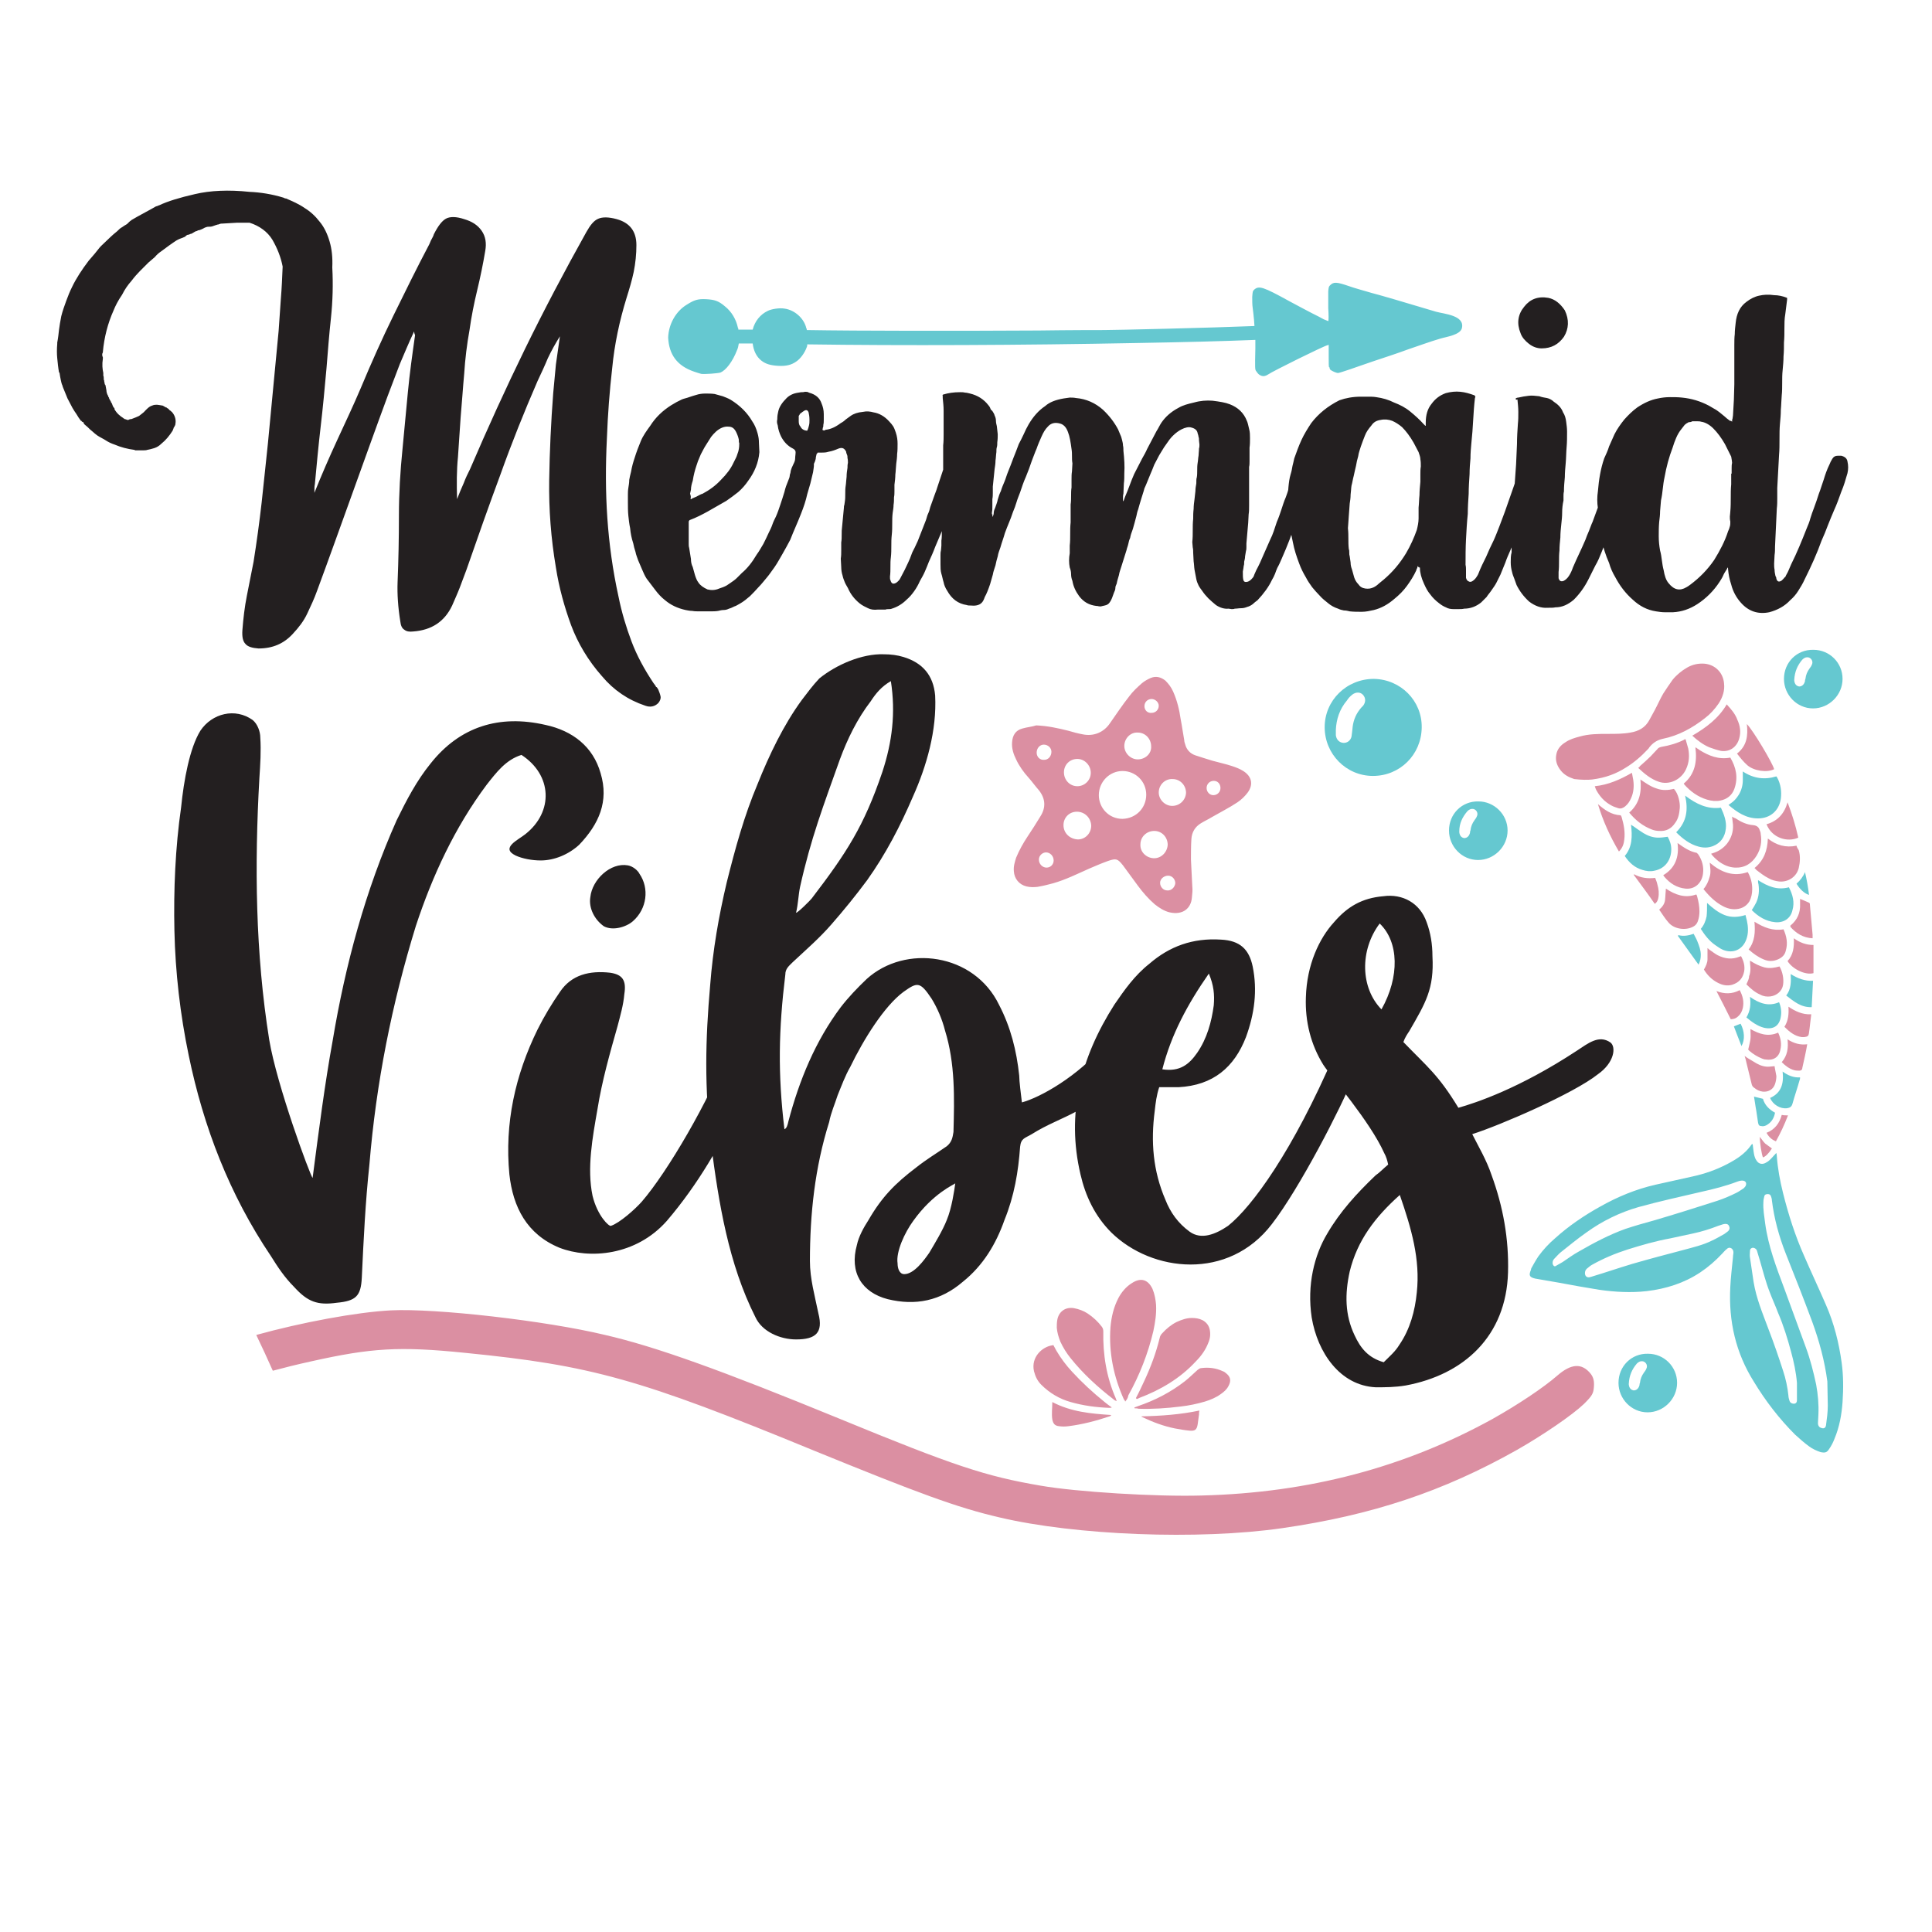
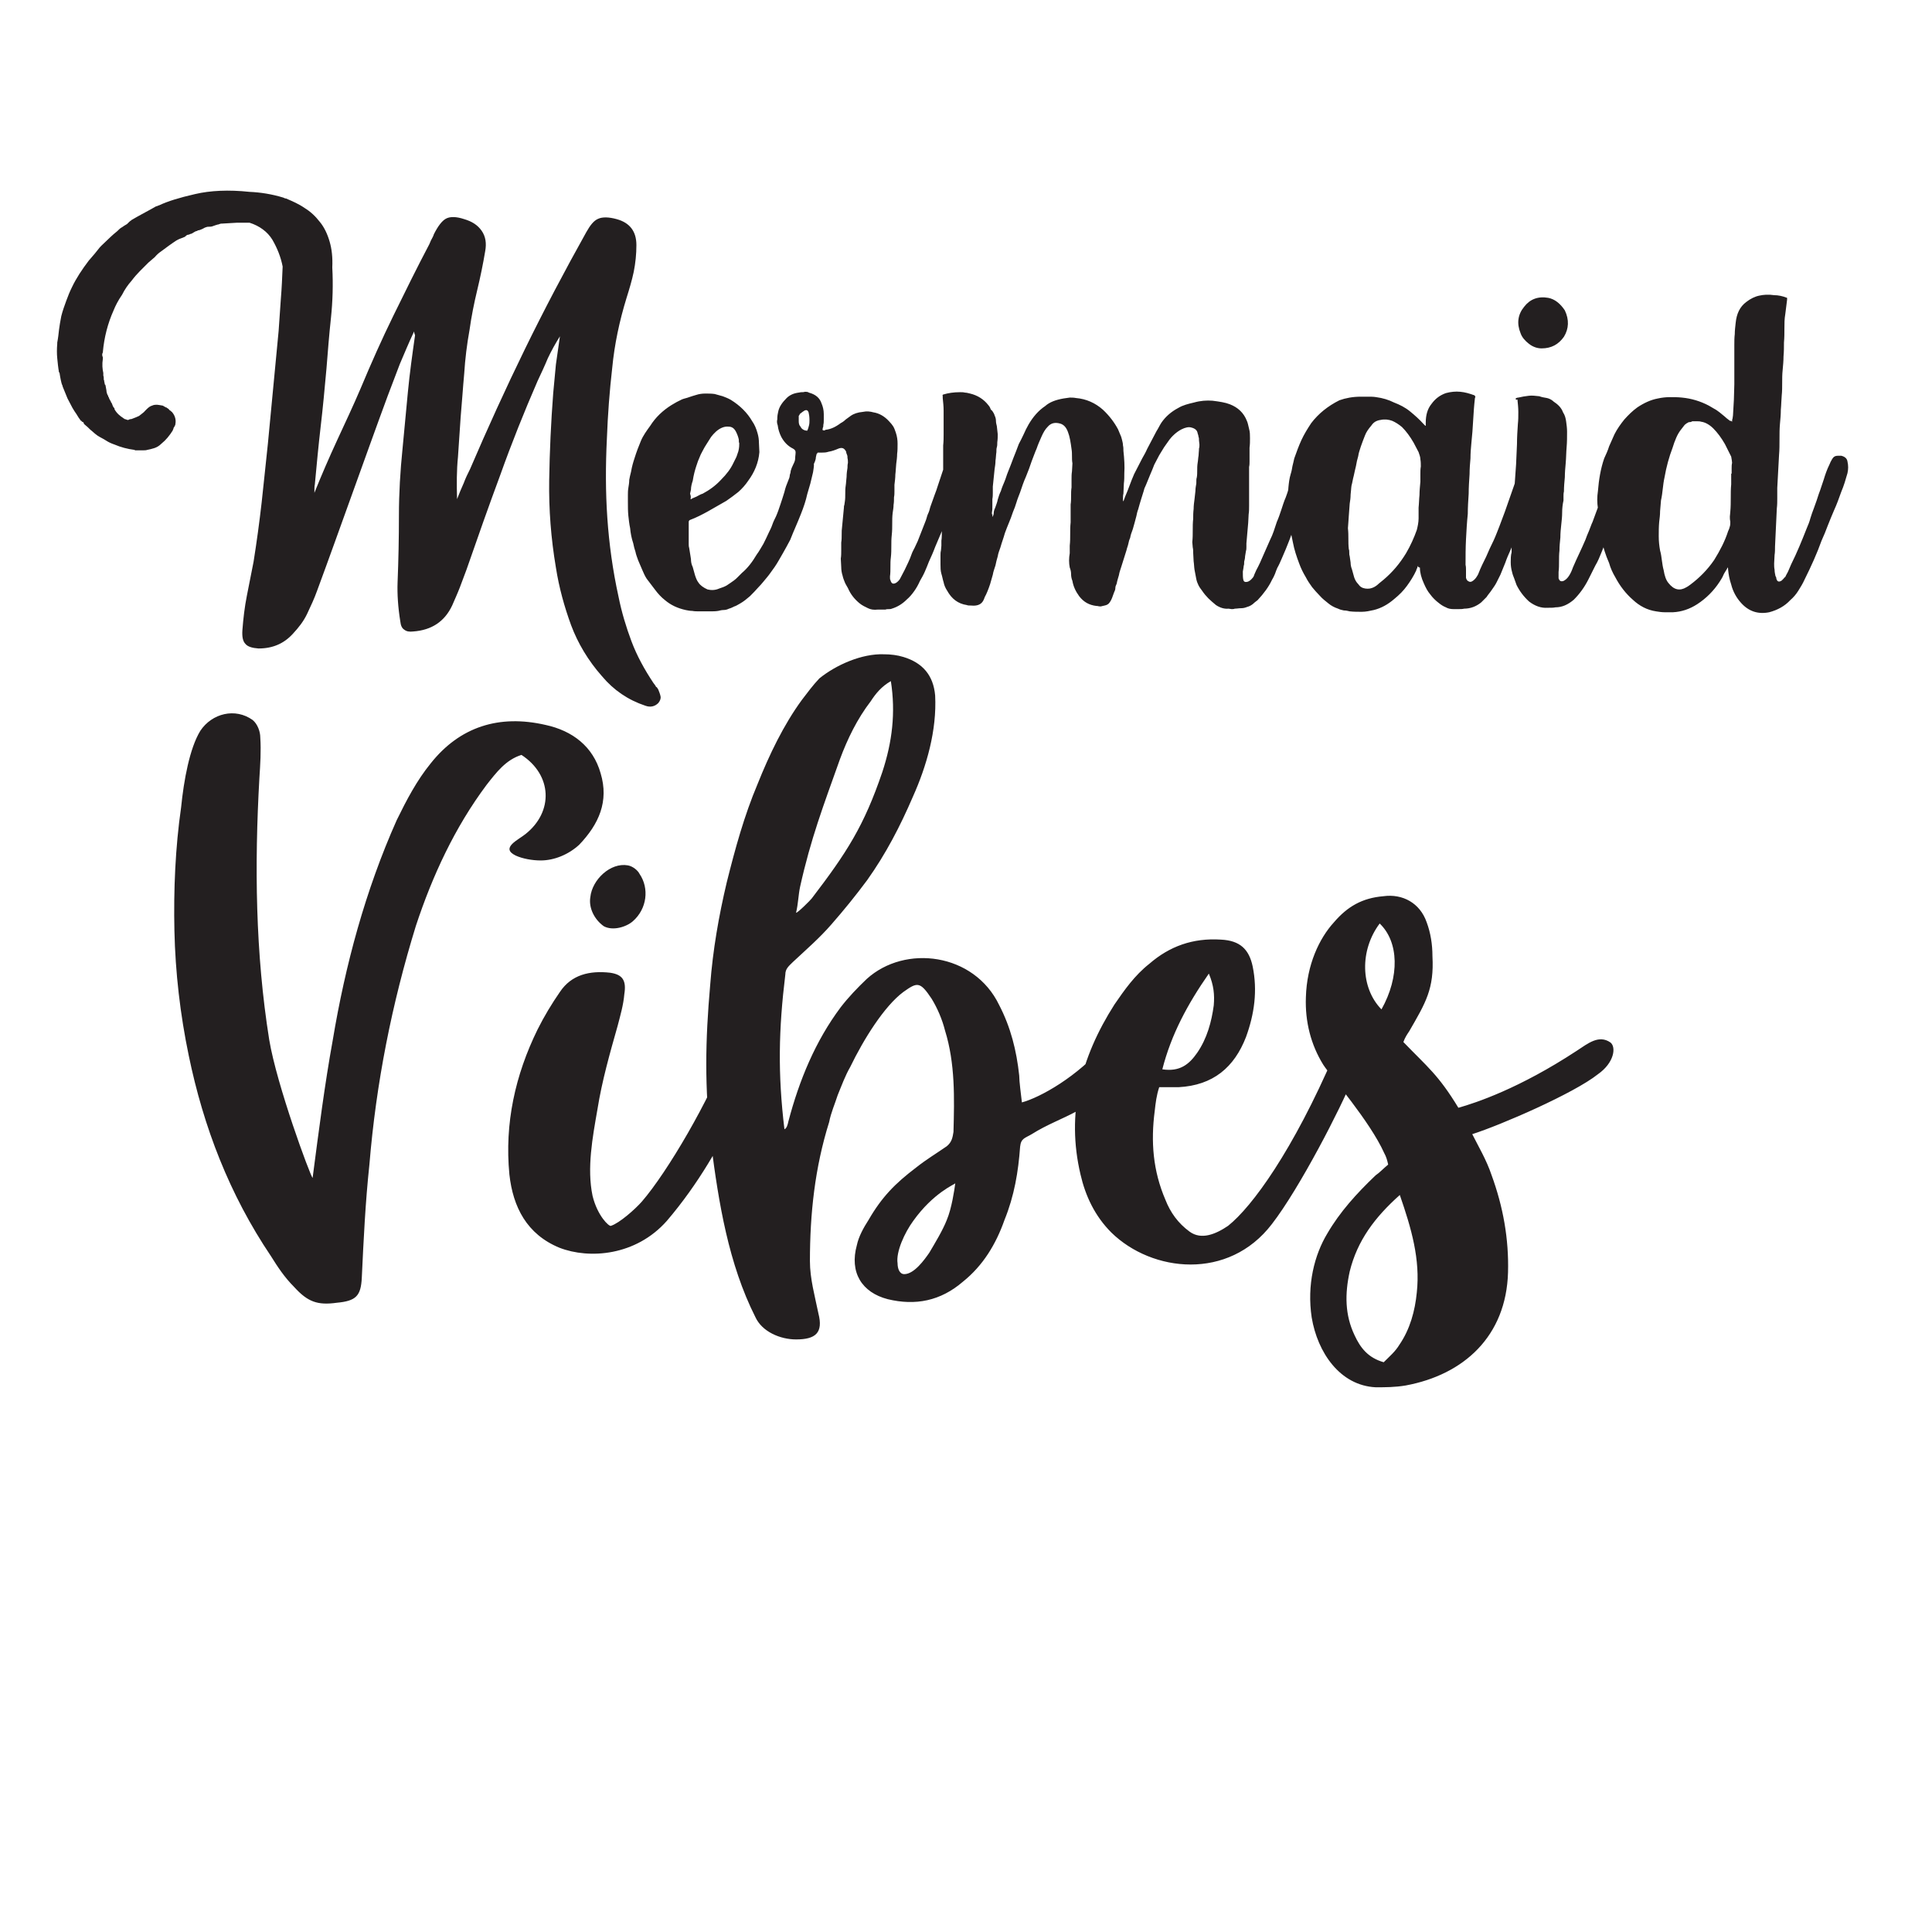
<svg xmlns="http://www.w3.org/2000/svg" version="1.1" id="Layer_1" x="0px" y="0px" viewBox="0 0 432 432" enable-background="new 0 0 432 432" xml:space="preserve">
  <g>
    <path fill="#231F20" d="M147.2,154.2c0.2,0.5,0.4,1,0.5,1.5c0.1,0.5-0.1,1-0.5,1.5c-0.8,0.8-1.8,1-2.9,0.6   c-3.9-1.3-7.1-3.5-9.7-6.6c-3.1-3.5-5.4-7.4-6.9-11.4c-1.5-4.1-2.7-8.4-3.4-12.9c-1.1-6.5-1.6-13-1.5-19.5c0.1-6.5,0.4-13,0.9-19.5   c0.2-2.1,0.4-4.2,0.6-6.4c0.3-2.1,0.6-4.2,0.9-6.3c-1,1.6-1.9,3.2-2.7,4.9c-0.7,1.7-1.5,3.4-2.3,5.1c-3,6.9-5.8,13.9-8.3,20.9   c-2.6,7-5.1,14.1-7.6,21.3c-0.5,1.3-1,2.7-1.5,4c-0.5,1.3-1.1,2.6-1.7,4c-1.7,3.6-4.6,5.5-8.7,5.8c-0.9,0.1-1.5,0-2-0.4   c-0.5-0.3-0.8-0.9-0.9-1.9c-0.5-3.1-0.7-6.1-0.6-8.7c0.2-5,0.3-9.9,0.3-14.9c0-5,0.3-10,0.8-14.9c0.4-4.2,0.8-8.5,1.2-12.7   s1-8.5,1.6-12.7c0-0.1,0-0.2-0.1-0.3c0-0.1-0.1-0.3-0.1-0.6c-1.2,2.5-2.2,5-3.2,7.3c-0.9,2.4-1.8,4.7-2.7,7.1   c-2.7,7.3-5.3,14.6-7.9,21.8c-2.6,7.2-5.2,14.5-7.9,21.8c-0.6,1.7-1.4,3.4-2.2,5.1c-0.8,1.7-1.9,3.1-3.2,4.5   c-2,2.2-4.5,3.3-7.7,3.3c-1.4-0.1-2.4-0.4-2.9-1c-0.6-0.6-0.8-1.6-0.7-3.1c0.2-2.6,0.5-5.2,1-7.7c0.5-2.6,1-5.1,1.5-7.6   c0.7-4.4,1.3-8.8,1.8-13.2c0.5-4.4,0.9-8.7,1.4-13.2c0.4-4.2,0.8-8.4,1.2-12.6c0.4-4.1,0.8-8.3,1.2-12.6c0.2-2.4,0.3-4.8,0.5-7.2   c0.2-2.4,0.3-4.8,0.4-7.2c-0.4-2.1-1.2-4.1-2.3-6c-1.1-1.8-2.9-3.1-5.1-3.8h-1.1H54H53L49.6,50h-0.1c-0.2,0-0.4,0.1-0.7,0.2h-0.1   c-0.3,0.1-0.7,0.2-1.2,0.4c-0.3,0.1-0.6,0.1-0.9,0.1c-0.3,0-0.5,0.1-0.8,0.2c-0.3,0.2-0.6,0.3-0.8,0.4s-0.5,0.2-0.7,0.2   c-0.2,0.1-0.3,0.2-0.5,0.2c-0.2,0.1-0.4,0.2-0.7,0.4c-0.2,0.1-0.3,0.2-0.5,0.2c-0.2,0.1-0.4,0.2-0.6,0.2c-0.1,0-0.3,0.1-0.6,0.4   c-0.1,0.1-0.1,0.1-0.2,0.1c0,0-0.1,0-0.2,0.1c-0.6,0.2-1.1,0.4-1.6,0.7c-0.5,0.3-1,0.7-1.6,1.1l-1.9,1.4c-0.3,0.2-0.8,0.6-1.3,1.2   c-0.2,0.2-0.5,0.4-0.7,0.6c-0.2,0.2-0.5,0.4-0.7,0.6c-0.6,0.6-1.3,1.3-1.9,1.9c-0.6,0.6-1.3,1.4-1.9,2.2c-0.8,0.9-1.5,1.9-2.1,3.1   c-0.9,1.3-1.5,2.5-1.9,3.5c-1.3,2.9-2.1,6-2.4,9.3v0.1c-0.2,0.3-0.2,0.7,0,1.1v0.1v0.2c-0.2,1.3-0.1,2.3,0.1,3.2v0.2v0.4   c0.1,0.2,0.1,0.4,0.1,0.6s0,0.4,0.1,0.5c0,0.2,0,0.4,0.1,0.5v0.2c0,0.1,0,0.1,0.1,0.2c0,0,0.1,0.1,0.1,0.2c0.1,0.4,0.1,0.7,0.2,1.1   c0,0.3,0.1,0.7,0.3,1.1l0.1,0.1c0,0.2,0,0.3,0.1,0.3c0,0,0.1,0.1,0.1,0.3c0.1,0.2,0.2,0.3,0.2,0.4c0.1,0.1,0.2,0.2,0.2,0.4   c0.2,0.2,0.3,0.5,0.4,0.8c0.1,0.3,0.3,0.5,0.4,0.6v0.2c0.5,0.9,1.2,1.5,2,2c0,0.1,0.1,0.1,0.2,0.1c0,0.1,0,0.1,0.1,0.1   c0.1,0,0.3,0.1,0.6,0.2h0.2c0.3-0.2,0.6-0.2,0.7-0.2c0.8-0.3,1.3-0.5,1.7-0.7c0.6-0.5,1.1-0.8,1.3-1.1l0.4-0.4   c0.4-0.4,0.8-0.7,1.2-0.8c0.4-0.2,0.8-0.2,1.1-0.2c0.2,0,0.7,0.1,1.3,0.2l0.7,0.4c0.1,0,0.2,0,0.2,0.1c0.2,0.1,0.4,0.2,0.6,0.5   c0.2,0.1,0.3,0.2,0.5,0.4c0.1,0,0.1,0,0.1,0.1c0,0,0,0.1,0.1,0.1c0.6,0.8,0.8,1.7,0.6,2.6v0.1c-0.2,0.4-0.3,0.6-0.4,0.7v0.1   l-0.2,0.5c-0.7,1.1-1.5,2.1-2.5,2.9c-0.5,0.5-1,0.8-1.6,1c-0.6,0.2-1.1,0.3-1.6,0.4c-0.2,0.1-0.7,0.1-1.3,0.1h-1.3h-0.1l-0.1-0.1   c-1.6-0.2-3.1-0.6-4.5-1.2c-0.6-0.2-1.3-0.5-1.9-0.9c-0.6-0.4-1.3-0.7-1.9-1.1c-0.4-0.3-0.8-0.6-1.1-0.9c-0.4-0.3-0.7-0.6-1.1-1   l-0.7-0.6c-0.2-0.2-0.2-0.3-0.2-0.4c-0.2-0.2-0.3-0.2-0.4-0.2c0-0.2-0.1-0.2-0.2-0.2c-0.4-0.5-0.7-1-1-1.5   c-0.3-0.4-0.6-0.9-0.9-1.4c-0.4-0.7-0.7-1.4-1.1-2.1c-0.3-0.7-0.6-1.5-0.9-2.2l-0.2-0.5v-0.1c-0.2-0.4-0.3-0.8-0.4-1.3   c-0.1-0.5-0.2-1-0.3-1.7h-0.1c-0.2-1.1-0.3-2.2-0.4-3.2c-0.1-1-0.1-2.1,0-3.2v-0.1v-0.2c0.2-1,0.3-2,0.4-2.9c0.1-0.9,0.3-1.9,0.5-3   c0.3-1.2,0.7-2.3,1.1-3.4c0.4-1.1,0.8-2.1,1.3-3.1c0.9-1.9,2.2-3.9,3.8-6l0.1-0.1c0.4-0.5,0.8-0.9,1.2-1.4c0.4-0.5,0.8-1,1.2-1.5   c0.1,0,0.1,0,0.1-0.1l2.2-2.1c0.4-0.4,0.9-0.8,1.5-1.3c0.4-0.4,0.7-0.7,1.1-0.9c0.3-0.2,0.7-0.5,1.1-0.7c0.4-0.4,0.7-0.7,0.9-0.8   l0.1-0.1c0.8-0.5,1.6-0.9,2.3-1.3c0.7-0.4,1.5-0.8,2.2-1.2l0.7-0.4c0.2-0.1,0.3-0.2,0.5-0.2c0.2-0.1,0.4-0.2,0.5-0.2   c1.9-0.9,4.5-1.7,8-2.5c3.4-0.8,7.5-1,12.2-0.5c2.4,0.1,5,0.5,7.6,1.3c0.3,0.2,0.6,0.2,0.8,0.2h-0.2c1.4,0.6,2.8,1.2,4.1,2.1   c1.3,0.8,2.4,1.8,3.4,3.1c1,1.2,1.7,2.7,2.2,4.4c0.5,1.7,0.7,3.6,0.6,5.8c0.2,3.8,0.1,7.5-0.3,11.3c-0.4,3.7-0.7,7.5-1,11.3   c-0.4,4.4-0.8,8.8-1.3,13c-0.5,4.3-0.9,8.6-1.3,12.9c-0.1,0.4-0.1,1-0.1,1.9c1.6-4,3.3-7.9,5.1-11.8c1.8-3.9,3.6-7.7,5.3-11.7   c2.3-5.5,4.7-10.9,7.3-16.2c2.6-5.3,5.2-10.6,8-15.9c0.2-0.4,0.3-0.8,0.5-1.1c0.2-0.4,0.4-0.7,0.5-1.1c0.9-1.8,1.8-3,2.7-3.5   c0.9-0.5,2.3-0.5,4.1,0.1c1.7,0.5,3,1.3,3.9,2.6c0.9,1.3,1.1,2.8,0.8,4.5c-0.5,3-1.1,5.9-1.8,8.8c-0.7,2.9-1.3,5.9-1.7,8.8   c-0.6,3.3-1,6.6-1.2,9.8c-0.3,3.2-0.5,6.5-0.8,9.8c-0.2,3-0.4,6-0.6,8.9c-0.3,2.9-0.3,6.1-0.2,9.4c0.5-1.3,1-2.5,1.5-3.6   c0.4-1.1,0.9-2.1,1.4-3.1c3.9-9.1,8-18.1,12.3-26.9c4.3-8.8,8.9-17.5,13.7-26.1c0.9-1.6,1.7-2.6,2.7-3c0.9-0.4,2.3-0.4,4.1,0.1   c2.9,0.8,4.4,2.7,4.4,5.8c0,2-0.2,4-0.6,6c-0.4,1.9-1,3.9-1.6,5.8c-1.6,5.2-2.7,10.4-3.2,15.6c-0.6,5.2-1,10.5-1.2,15.9   c-0.3,6-0.3,11.9,0.1,17.7c0.4,5.8,1.2,11.7,2.5,17.6c0.7,3.5,1.7,6.8,2.9,10c1.2,3.2,2.9,6.3,4.9,9.3c0.2,0.3,0.5,0.6,0.6,0.9   C146.9,153.6,147,153.9,147.2,154.2z M140.4,112.3c0-0.5,0-1.1,0-1.6c0-0.5,0-1,0.1-1.6c0.1-0.6,0.2-1.2,0.2-1.8   c0.1-0.5,0.2-1.1,0.4-1.8c0.2-1.2,0.5-2.2,0.8-3.1c0.4-1.3,0.9-2.6,1.4-3.8c0.5-1.2,1.3-2.3,2.1-3.4c1.2-1.9,2.8-3.4,4.7-4.6   c0.4-0.2,0.8-0.5,1.2-0.7c0.4-0.2,0.8-0.4,1.2-0.6c0.5-0.2,1.1-0.3,1.6-0.5c0.5-0.2,1-0.3,1.6-0.5c0.6-0.2,1.3-0.3,2-0.3   c0.7,0,1.4,0,2.1,0.1c0.6,0.2,1.2,0.3,1.8,0.5c0.5,0.2,1.1,0.4,1.8,0.8c2.1,1.3,3.7,2.9,4.8,4.8c0.5,0.7,0.9,1.6,1.2,2.7   c0.2,0.7,0.3,1.4,0.3,2.1c0,0.7,0.1,1.4,0.1,2.1c-0.2,2.4-1.1,4.5-2.5,6.4c-0.6,0.9-1.4,1.8-2.2,2.5c-0.9,0.7-1.8,1.4-2.7,2   c-0.7,0.4-1.4,0.8-2.1,1.2c-0.7,0.4-1.4,0.8-2.1,1.2c-1.1,0.6-2.4,1.3-4,1.9c-0.2,0.2-0.2,0.3-0.2,0.4v3.8c0,0.4,0,0.7,0,1.1   c0,0.3,0,0.6,0.1,0.9l0.4,2.5c0,0.6,0.1,1.2,0.4,1.8c0.2,0.6,0.3,1.2,0.5,1.8c0.2,0.6,0.4,1.2,0.8,1.7c0.4,0.6,1.1,1.1,2,1.5   c0.8,0.2,1.7,0.2,2.6-0.2c0.6-0.2,1.2-0.4,1.7-0.7c0.5-0.3,1-0.7,1.6-1.1c0.3-0.2,0.6-0.5,0.9-0.8c0.3-0.3,0.6-0.6,0.9-0.9   c1.2-1,2.3-2.4,3.3-4.1c0.6-0.8,1-1.6,1.5-2.4c0.4-0.8,0.8-1.6,1.2-2.5c0.3-0.6,0.6-1.2,0.8-1.8c0.2-0.6,0.5-1.2,0.8-1.8   c0.4-0.9,0.7-1.8,1-2.7c0.3-0.9,0.6-1.8,0.9-2.8c0.2-0.9,0.5-1.7,0.8-2.4c0.3-0.7,0.6-1.6,0.9-2.4c0.2-0.7,0.6-1.6,1.1-2.6   c0.2-0.5,0.7-0.8,1.4-0.8c0.8,0,1.4,0.2,1.8,0.7c0.2,0.3,0.4,0.8,0.6,1.4c0,0.5-0.1,1-0.2,1.7c-0.2,0.9-0.4,1.7-0.6,2.5   c-0.2,0.8-0.5,1.6-0.7,2.4c-0.3,1.4-0.8,2.9-1.4,4.4c-0.4,1-0.8,2-1.2,2.9c-0.4,0.9-0.8,1.9-1.2,2.9c-0.6,1.1-1.1,2.1-1.7,3.1   c-0.6,1-1.1,2-1.8,3c-0.6,0.8-1.1,1.6-1.7,2.3c-0.6,0.7-1.2,1.5-1.9,2.2c-0.6,0.7-1.3,1.4-1.9,2c-0.7,0.6-1.4,1.2-2.3,1.7   c-0.4,0.2-0.8,0.5-1.2,0.6c-0.4,0.2-0.8,0.4-1.2,0.5c-0.4,0.2-0.8,0.3-1.2,0.3c-0.4,0-0.8,0.1-1.2,0.2c-0.6,0.1-1.2,0.1-1.8,0.1   c-0.6,0-1.1,0-1.8,0h-0.6c-0.6,0-1.1,0-1.6-0.1c-0.5,0-1-0.1-1.5-0.2c-1.8-0.4-3.3-1.1-4.6-2.2c-0.9-0.7-1.6-1.5-2.2-2.3   c-0.6-0.8-1.3-1.7-1.9-2.5c-0.4-0.6-0.7-1.3-1-2c-0.3-0.7-0.6-1.4-0.9-2.1c-0.2-0.6-0.5-1.3-0.6-1.9c-0.2-0.6-0.4-1.3-0.5-1.9   c-0.4-1.2-0.6-2.3-0.7-3.4c-0.2-0.9-0.3-1.9-0.4-2.8C140.4,114.3,140.4,113.3,140.4,112.3z M154.4,111.6c0.2,0,0.3,0,0.3-0.1   c0,0,0.1-0.1,0.2-0.1c0.4-0.2,0.8-0.3,1.1-0.5c0.4-0.2,0.7-0.4,1.1-0.5c1.5-0.8,2.9-1.8,4.1-3.1c1.3-1.3,2.2-2.5,2.8-3.8   c0.2-0.4,0.4-0.8,0.6-1.2c0.2-0.4,0.3-0.9,0.5-1.4c0.2-0.8,0.2-1.4,0.2-1.8c-0.1-0.2-0.1-0.4-0.1-0.8c-0.1-0.5-0.3-1.1-0.6-1.7   c-0.4-0.8-0.9-1.2-1.7-1.2c-0.9-0.1-1.9,0.3-2.8,1.1c-0.2,0.2-0.4,0.4-0.6,0.6c-0.2,0.2-0.3,0.4-0.5,0.6c-0.4,0.6-0.8,1.3-1.2,1.9   c-0.4,0.6-0.7,1.3-1.1,2c-0.2,0.4-0.3,0.8-0.5,1.2c-0.2,0.4-0.3,0.9-0.5,1.4c-0.3,0.9-0.6,2-0.8,3.3c-0.2,0.6-0.4,1.3-0.4,2   c-0.1,0.3-0.1,0.6-0.2,0.9C154.5,110.9,154.5,111.2,154.4,111.6z M182.8,101.3l-0.2,0.2c-0.1,0.4-0.2,0.8-0.2,1.1   c-0.1,0.4-0.2,0.7-0.4,1.1c-0.2,0.9-0.5,1.9-0.8,2.8c-0.3,0.9-0.8,1.8-1.4,2.7l-0.4,0.4c-0.4,0.5-0.8,0.7-1.2,0.7   c-0.4,0-0.8-0.1-1.1-0.4c-0.2-0.2-0.4-0.4-0.6-0.6c-0.3-0.8-0.4-1.5-0.1-2.1c0.1-0.4,0.2-0.7,0.2-1c0.1-0.3,0.2-0.6,0.2-0.9   c0.1-0.4,0.3-0.9,0.6-1.5c0.2-0.4,0.4-0.8,0.4-1.3s0.1-0.9,0.1-1.4c0-0.3-0.2-0.6-0.6-0.8c-1.2-0.6-2-1.5-2.6-2.6   c-0.4-0.8-0.7-1.7-0.8-2.6c-0.2-0.5-0.2-1-0.1-1.3c0-0.8,0.1-1.3,0.2-1.7c0.2-1.1,0.9-2.1,1.9-3.1c0.4-0.4,0.9-0.7,1.4-0.9   c0.5-0.2,1.1-0.3,1.8-0.4c0.3,0,0.6,0,0.9-0.1c0.3,0,0.6,0,0.9,0.2c1.5,0.4,2.4,1.2,2.8,2.4c0.3,0.7,0.5,1.5,0.5,2.4   c0,0.4,0,0.8,0,1.2c0,0.4,0,0.8-0.1,1.2c0,0.2,0,0.5-0.1,0.6c0,0.2-0.1,0.4-0.1,0.5c0.2,0.2,0.5,0.2,0.7,0c1.1-0.1,2.2-0.6,3.4-1.5   c0.4-0.2,0.8-0.5,1.1-0.8c0.4-0.3,0.7-0.5,1.1-0.8c0.7-0.5,1.6-0.8,2.7-0.9c0.9-0.2,1.7-0.1,2.4,0.1c1.3,0.2,2.5,0.9,3.5,2   c0.4,0.4,0.7,0.8,0.9,1.1s0.4,0.8,0.6,1.4c0.3,0.9,0.4,1.7,0.4,2.5c0,0.8,0,1.6-0.1,2.3c0,0.7-0.1,1.5-0.2,2.2   c-0.1,0.9-0.1,1.7-0.2,2.4c0,0.7-0.1,1.5-0.2,2.3c0,0.5,0,0.9,0,1.4c0,0.5,0,0.9-0.1,1.4c0,0.6,0,1.1-0.1,1.7   c0,0.6-0.1,1.1-0.2,1.8c-0.1,0.8-0.1,1.6-0.1,2.4c0,0.8,0,1.6-0.1,2.5c-0.1,0.9-0.1,1.7-0.1,2.5c0,0.8,0,1.6-0.1,2.5   c-0.1,0.7-0.1,1.4-0.1,2.1c0,0.7,0,1.5-0.1,2.2c0,0.4,0,0.7,0.1,0.8c0.2,0.8,0.6,1,1.3,0.6c0.3-0.2,0.6-0.5,0.8-0.8l1.1-2.1   c0.5-1.1,1.1-2.2,1.5-3.4c0.2-0.6,0.5-1.1,0.7-1.5c0.2-0.5,0.5-1,0.7-1.5l1.8-4.6c0.2-0.5,0.3-1.1,0.5-1.5s0.4-1,0.5-1.5   c0.2-0.5,0.3-0.9,0.5-1.4c0.2-0.5,0.3-0.9,0.5-1.4c0.3-0.8,0.5-1.3,0.6-1.7c0.2-0.7,0.5-1.4,0.7-2.1c0.2-0.7,0.5-1.4,0.7-2.1   c0.3-0.6,0.5-1.1,0.7-1.3c0.4-0.6,0.9-0.9,1.5-0.9c0.6,0,1.1,0.1,1.3,0.2c0.4,0.2,0.6,0.5,0.7,0.8c0.3,0.8,0.4,1.7,0.1,2.6   c-0.2,0.6-0.4,1.2-0.6,1.8c-0.2,0.6-0.4,1.1-0.6,1.7c-0.2,0.4-0.3,0.8-0.4,1.1c-0.1,0.4-0.2,0.7-0.4,1.1c-0.3,0.7-0.6,1.4-0.8,2.1   c-0.2,0.7-0.5,1.4-0.8,2.1c-0.2,0.6-0.4,1.1-0.6,1.5s-0.4,1-0.6,1.5c-0.5,1.1-0.9,2.2-1.4,3.3c-0.4,1.1-0.9,2.2-1.4,3.3   c-0.3,0.8-0.6,1.5-0.9,2.2c-0.3,0.7-0.7,1.4-1.1,2.1c-0.4,0.9-0.8,1.6-1.3,2.3c-0.5,0.7-1,1.3-1.7,1.9c-0.9,0.9-2,1.6-3.3,2   c-0.2,0.1-0.5,0.1-0.7,0.1s-0.5,0-0.7,0.1h-1.7c-0.9,0.1-1.6,0-2.2-0.3c-0.6-0.3-1.3-0.6-1.9-1.1c-1.1-0.9-2-2-2.6-3.4   c-0.2-0.4-0.5-0.8-0.7-1.3c-0.2-0.5-0.4-1-0.5-1.5c-0.2-0.6-0.3-1.3-0.3-1.9s-0.1-1.3-0.1-1.9c0.1-0.6,0.1-1.2,0.1-1.8s0-1.1,0-1.8   c0.1-0.6,0.1-1.2,0.1-1.8s0-1.1,0.1-1.8l0.4-4.2c0-0.2,0-0.4,0.1-0.6c0-0.2,0.1-0.5,0.1-0.7c0.1-0.6,0.1-1.2,0.1-1.8s0-1.2,0.1-1.8   c0.1-0.6,0.1-1.3,0.2-2c0-0.7,0.1-1.4,0.2-2c0-0.4,0-0.7,0.1-1.1c0-0.3,0-0.7-0.1-1.1c0-0.2,0-0.5-0.1-0.7   c-0.1-0.2-0.2-0.5-0.2-0.7c-0.4-0.8-0.9-1-1.7-0.7c-0.7,0.3-1.5,0.6-2.2,0.7c-0.6,0.2-1.1,0.2-1.5,0.2H182.8z M180.5,96.3   c0.2-0.4,0.3-0.8,0.4-1.2c0.1-0.4,0.1-0.8,0.1-1.2c0-0.7-0.1-1.3-0.2-1.7c-0.2-0.5-0.5-0.6-0.9-0.4c-0.2,0.1-0.6,0.4-1.1,0.8   c0.1,0,0,0.1-0.2,0.4v1.2c0,0.5,0.1,0.9,0.4,1.2C179.2,95.9,179.8,96.3,180.5,96.3z M221.9,115.6c0.2-0.3,0.3-0.6,0.3-0.9   c0-0.3,0.1-0.7,0.3-1.1c0.2-0.6,0.5-1.3,0.6-1.9c0.2-0.7,0.4-1.3,0.7-1.9c0.2-0.7,0.5-1.4,0.8-2.1c0.3-0.7,0.5-1.5,0.8-2.2   c0.4-1,0.8-2,1.2-3.1c0.4-1,0.8-2,1.2-3.1c0.4-0.7,0.7-1.4,1.1-2.2c0.3-0.7,0.7-1.5,1.1-2.2c1-1.7,2.2-3.1,3.7-4.1   c1-0.9,2.4-1.4,4.1-1.7c0.5-0.1,0.9-0.1,1.4-0.2c0.4,0,0.9,0,1.4,0.1c2.3,0.2,4.3,1.1,6,2.6c1.5,1.4,2.6,2.9,3.4,4.4   c0.2,0.4,0.3,0.8,0.5,1.2c0.2,0.4,0.3,0.8,0.4,1.2c0.1,0.4,0.2,0.8,0.2,1.2c0.1,0.4,0.1,0.8,0.1,1.2c0.2,1.8,0.3,3.5,0.2,5   c0,0.8,0,1.6-0.1,2.3c0,0.7-0.1,1.5-0.1,2.3c-0.1,0.3-0.1,0.7-0.1,1.3c0,0.2,0,0.3,0.1,0.4l0.4-1.1c0.4-0.9,0.7-1.7,1-2.5   c0.3-0.8,0.6-1.6,1-2.5l1.8-3.5c0.4-0.7,0.8-1.4,1.1-2.1c0.4-0.7,0.7-1.4,1.1-2.1c0.3-0.6,0.7-1.3,1-1.9c0.4-0.6,0.7-1.3,1.1-1.9   c0.9-1.3,2.1-2.4,3.8-3.3c1-0.6,2.2-0.9,3.5-1.2c1.4-0.4,2.8-0.5,4.1-0.4c1.6,0.2,2.9,0.4,3.9,0.8c1.8,0.7,3.1,1.9,3.8,3.7   c0.2,0.4,0.3,1,0.5,1.8c0.2,0.7,0.2,1.4,0.2,2.1c0,0.7,0,1.4-0.1,2.1v1.9c0,0.4,0,0.8,0,1.2s0,0.8-0.1,1.2v8.7c0,0.6,0,1.3-0.1,1.9   c0,0.6-0.1,1.3-0.1,1.9l-0.4,4.6c0,0.2,0,0.5,0,0.8c0,0.3,0,0.6-0.1,0.9c-0.1,0.4-0.1,0.8-0.2,1.2c0,0.4-0.1,0.8-0.2,1.2   c0,0.4,0,0.7-0.1,0.9c0,0.2-0.1,0.7-0.2,1.3c0,0.8,0,1.4,0.1,1.8c0.1,0.5,0.4,0.6,0.9,0.5c0.4-0.1,0.8-0.4,1.2-0.9   c0.2-0.2,0.3-0.5,0.4-0.8c0.1-0.3,0.3-0.6,0.4-0.9c0.6-1.1,1.1-2.2,1.6-3.4c0.5-1.1,1-2.3,1.5-3.4c0.3-0.6,0.6-1.3,0.8-1.9   c0.2-0.7,0.5-1.4,0.7-2.1c0.4-0.9,0.7-1.8,1-2.7c0.3-0.9,0.6-1.9,1-2.8c0.2-0.6,0.5-1.3,0.6-1.9c0.2-0.6,0.4-1.3,0.6-1.9   c0.4-1.4,0.9-2.7,1.4-3.8c0.1-0.2,0.3-0.6,0.6-1.1c0.3-0.4,0.7-0.6,1.3-0.6c0.5,0,0.8,0,0.9,0.1c0.5,0.2,0.9,0.5,1.1,1.1   c0.2,0.5,0.2,0.9,0.2,1.3c0,0.3-0.1,0.9-0.2,1.7c-0.2,0.3-0.3,0.6-0.4,0.9c-0.1,0.3-0.2,0.7-0.4,1.1c-0.3,1.1-0.7,2.3-1.3,3.7   c-0.2,0.4-0.3,0.8-0.5,1.3c-0.2,0.5-0.3,0.9-0.5,1.4c-0.4,0.9-0.7,1.7-1.1,2.6c-0.3,0.9-0.7,1.7-1.1,2.6c-0.2,0.6-0.4,1.1-0.6,1.6   c-0.2,0.5-0.4,1-0.6,1.5c-0.3,0.7-0.6,1.4-0.9,2.1c-0.3,0.7-0.6,1.4-1,2.1c-0.2,0.4-0.3,0.8-0.5,1.3c-0.2,0.5-0.4,0.9-0.7,1.4   c-0.7,1.5-1.8,3-3.2,4.5c-0.4,0.3-0.8,0.6-1.1,0.9c-0.4,0.3-0.8,0.5-1.2,0.6c-0.5,0.2-0.9,0.3-1.4,0.3c-0.5,0-0.9,0.1-1.4,0.1   c-0.2,0.1-0.5,0.1-0.7,0.1c-0.2,0-0.5-0.1-0.7-0.1c-0.9,0.1-1.9-0.2-2.8-0.8c-0.6-0.5-1.2-1-1.7-1.5c-0.5-0.5-1-1.1-1.4-1.7   c-0.3-0.4-0.6-0.8-0.8-1.2c-0.2-0.4-0.4-0.9-0.5-1.4l-0.4-2.1c-0.1-0.6-0.1-1.3-0.2-1.9c0-0.6-0.1-1.3-0.1-1.9c0-0.4,0-0.8-0.1-1.2   c0-0.4-0.1-0.8-0.1-1.2c0.1-0.9,0.1-1.7,0.1-2.6c0-0.9,0-1.7,0.1-2.6c0-0.7,0-1.4,0.1-2.2c0-0.7,0.1-1.5,0.2-2.2   c0.1-0.6,0.1-1.2,0.2-1.8c0-0.6,0.1-1.1,0.2-1.7c0-0.6,0-1.1,0.1-1.3c0.1-0.5,0.1-1.1,0.1-1.6c0-0.5,0-1.1,0.1-1.7   c0.1-0.5,0.1-1.1,0.2-1.6c0-0.5,0.1-1,0.1-1.6c0.1-0.3,0.1-0.6,0.1-0.9c0-0.3-0.1-0.6-0.1-0.9c0-0.3,0-0.6-0.1-0.8   c0-0.2-0.1-0.5-0.2-0.8c-0.1-0.7-0.6-1.1-1.4-1.3c-0.6-0.2-1.4,0-2.2,0.4c-0.6,0.3-1.3,0.8-1.9,1.4c-0.2,0.2-0.5,0.5-0.8,0.9   c-0.4,0.6-0.8,1.1-1.2,1.7c-0.4,0.6-0.7,1.2-1.1,1.8l-1.1,2.1c-0.3,0.8-0.6,1.5-0.9,2.2c-0.3,0.7-0.6,1.5-0.9,2.2   c-0.1,0.2-0.2,0.5-0.4,0.9c-0.2,0.8-0.5,1.6-0.7,2.3c-0.2,0.7-0.5,1.6-0.7,2.4c-0.2,0.5-0.3,1-0.4,1.5c-0.1,0.5-0.3,1-0.4,1.5   c-0.2,0.6-0.3,1.2-0.5,1.7c-0.2,0.5-0.4,1.1-0.5,1.7c-0.2,0.4-0.3,0.8-0.4,1.3c-0.1,0.5-0.3,0.9-0.4,1.4l-1.1,3.5   c-0.2,0.7-0.5,1.4-0.6,2.1c-0.2,0.7-0.4,1.3-0.5,1.9c-0.2,0.4-0.3,0.7-0.3,1c0,0.3-0.1,0.6-0.3,1c-0.3,0.9-0.6,1.7-0.9,2.1   c-0.3,0.5-0.7,0.7-1.2,0.8c-0.3,0.1-0.6,0.1-0.8,0.2c-0.2,0-0.5,0-0.8-0.1h-0.2c-1.7-0.2-2.9-0.9-3.9-2.2c-0.8-1.1-1.3-2.2-1.5-3.4   c-0.2-0.5-0.3-1-0.3-1.5c0-0.5-0.1-1-0.3-1.5c-0.2-1-0.2-2.1,0-3.2v-1.7c0.1-0.9,0.1-1.7,0.1-2.6c0-0.9,0-1.7,0.1-2.6v-4   c0.1-0.6,0.1-1.3,0.1-1.9c0-0.6,0-1.3,0.1-1.9v-1.8c0-0.6,0-1.2,0.1-1.8c0-0.6,0.1-1.2,0.1-1.8c-0.1-0.5-0.1-1.1-0.1-1.6   c0-0.5,0-1-0.1-1.6c-0.2-1.5-0.4-2.8-0.8-3.8c-0.4-1.1-1-1.7-1.8-1.9c-1.1-0.3-2-0.1-2.7,0.7c-0.6,0.6-1,1.3-1.4,2.2   c-0.4,0.9-0.8,1.8-1.1,2.7c-0.4,0.9-0.7,1.8-1.1,2.8c-0.4,1.2-0.8,2.3-1.3,3.5c-0.5,1.1-0.9,2.3-1.3,3.5c-0.3,0.8-0.6,1.5-0.8,2.2   c-0.2,0.7-0.5,1.5-0.8,2.2c-0.3,0.9-0.6,1.7-0.9,2.4c-0.3,0.7-0.6,1.5-0.9,2.3c-0.2,0.6-0.3,1.1-0.5,1.6c-0.2,0.5-0.3,1-0.5,1.6   c-0.2,0.6-0.5,1.3-0.6,2c-0.2,0.7-0.4,1.4-0.5,2c-0.2,0.7-0.5,1.4-0.6,2.1c-0.2,0.7-0.4,1.4-0.6,2.1c-0.4,1.2-0.8,2.2-1.2,2.9   c-0.2,0.6-0.4,1-0.7,1.3c-0.6,0.6-1.5,0.7-2.5,0.6c-0.3,0-0.6,0-0.8-0.1c-2-0.3-3.4-1.4-4.4-3.2c-0.4-0.6-0.7-1.3-0.8-1.9   c-0.2-0.6-0.3-1.3-0.5-1.9c-0.2-0.7-0.2-1.4-0.2-2.1c0-0.7,0-1.4,0-2c0-0.4,0-0.7,0.1-1.1c0-0.3,0.1-0.7,0.1-1.1v-1.1   c0.1-0.6,0.1-1.3,0.1-2c0-0.7,0-1.4,0.1-2.1v-3.9c0.1-0.9,0.1-1.7,0.1-2.5c0-0.8,0-1.7,0.1-2.5v-8.3c0.1-0.9,0.1-1.7,0.1-2.5   c0-0.8,0-1.6,0-2.5c0-0.9,0-1.9,0-2.8c0-0.9-0.1-1.8-0.2-2.8v-0.4c-0.1-0.2,0-0.4,0.2-0.4c1-0.3,2.2-0.5,3.7-0.5   c0.4,0,0.7,0,1.1,0.1c0.3,0,0.7,0.1,1.1,0.2c1.7,0.4,3.1,1.3,4.1,2.6c0.2,0.2,0.3,0.4,0.4,0.6c0.1,0.3,0.2,0.5,0.4,0.6   c0.2,0.2,0.3,0.5,0.4,0.6c0.1,0.2,0.2,0.4,0.2,0.5c0.2,0.4,0.3,0.8,0.3,1.2c0,0.4,0.1,0.8,0.2,1.2c0.1,0.6,0.1,1.2,0.2,1.8   c0,0.6,0,1.1-0.1,1.8c0,0.4,0,0.8-0.1,1.1s-0.1,0.7-0.1,1.1c-0.1,0.6-0.1,1.3-0.2,1.9c0,0.6-0.1,1.3-0.2,1.9l-0.4,3.9   c0,0.5,0,0.9,0,1.4c0,0.4,0,0.9-0.1,1.4c0,0.5,0,1,0,1.5c0,0.5,0,1-0.1,1.5v0.4H221.9z M317.1,126.5c-0.1,0.2-0.2,0.3-0.2,0.5   c-0.1,0.2-0.2,0.3-0.2,0.5c-0.6,1.3-1.3,2.4-2.1,3.5c-0.8,1.1-1.7,2-2.8,2.9c-1.5,1.3-3,2.1-4.6,2.5c-0.9,0.2-1.8,0.4-2.7,0.4   c-0.9,0-1.8,0-2.7-0.1c-0.4-0.1-0.8-0.2-1.3-0.2c-0.5-0.1-0.9-0.2-1.3-0.4c-0.9-0.3-1.6-0.7-2.2-1.2c-0.6-0.5-1.3-1-1.9-1.7   c-0.6-0.6-1.2-1.3-1.7-1.9c-0.5-0.7-1-1.4-1.4-2.2c-0.6-1-1.1-2-1.5-3.1c-0.6-1.6-1.1-3.1-1.4-4.7c-0.2-0.8-0.3-1.6-0.5-2.4   c-0.2-0.8-0.3-1.6-0.4-2.4c-0.2-0.8-0.2-1.6-0.2-2.3c0-0.7,0-1.5,0-2.3c0-1,0-2,0.1-3c0.1-1,0.2-1.9,0.5-2.9   c0.2-0.6,0.3-1.2,0.4-1.8c0.1-0.5,0.3-1.1,0.4-1.7c0.5-1.4,1-2.8,1.6-4.1c0.6-1.3,1.4-2.6,2.2-3.8c1.6-2.1,3.7-3.8,6.3-5.1   c1.4-0.5,3-0.8,4.8-0.8c0.6,0,1.1,0,1.7,0c0.5,0,1.1,0,1.7,0.1c1.5,0.2,2.8,0.6,4,1.2c1.3,0.5,2.5,1.1,3.6,2c1.1,0.9,2.1,1.8,3,2.8   l0.4,0.4h0.1v-0.7c0-1.7,0.4-3.1,1.3-4.2c0.8-1.1,1.8-1.9,3.2-2.4c1.1-0.3,2.2-0.4,3.2-0.3c1.1,0.1,2.1,0.4,3.2,0.8l0.1,0.1   c0,0.1,0,0.1,0.1,0.2c0,0,0,0.1-0.1,0.3c-0.2,1.7-0.3,3.3-0.4,5c-0.1,1.7-0.2,3.3-0.4,5.1c-0.1,1.1-0.2,2.2-0.2,3.4   c-0.1,1.1-0.2,2.3-0.2,3.5c-0.1,1.5-0.2,3-0.2,4.4c-0.1,1.5-0.2,3-0.2,4.5c-0.2,1.9-0.3,3.8-0.4,5.7c-0.1,1.9-0.1,3.8-0.1,5.7   c0.1,0.4,0.1,0.8,0.1,1.2c0,0.4,0,0.8,0,1.2v0.5c0.1,0.4,0.3,0.7,0.6,0.8c0.3,0.2,0.6,0.1,0.9-0.1c0.3-0.2,0.6-0.5,0.8-0.8   c0.2-0.3,0.4-0.6,0.5-0.9c0.5-1.3,1.1-2.5,1.7-3.7c0.5-1.2,1.1-2.5,1.7-3.7c0.5-1.1,0.9-2.2,1.3-3.2c0.4-1.1,0.8-2.1,1.2-3.2l2.1-6   c0.2-0.6,0.4-1.2,0.6-1.8c0.2-0.6,0.5-1.2,0.7-1.8c0.3-0.8,0.6-1.3,0.8-1.7c0.3-0.6,0.8-1,1.5-1.1s1.2,0.1,1.7,0.5   c0.2,0.2,0.4,0.7,0.6,1.4c0.1,0.9-0.1,1.8-0.5,2.9c-0.5,1.4-1,3-1.7,4.7c-0.4,1-0.8,2-1.1,3c-0.4,1-0.7,2-1.1,3   c-0.4,0.9-0.8,1.9-1.2,2.8c-0.4,0.9-0.8,1.9-1.2,2.8c-0.4,0.9-0.8,1.8-1.1,2.7c-0.4,0.9-0.7,1.8-1.1,2.7c-0.3,0.6-0.6,1.2-0.9,1.8   c-0.3,0.6-0.7,1.1-1.1,1.7c-0.4,0.6-0.8,1-1.1,1.5c-0.4,0.4-0.8,0.8-1.2,1.2c-1.1,0.9-2.4,1.4-3.8,1.4c-0.4,0.1-0.8,0.1-1.2,0.1   c-0.4,0-0.8,0-1.2,0c-0.6,0-1.2-0.1-1.7-0.4c-0.5-0.2-1-0.5-1.5-0.9c-0.8-0.6-1.5-1.3-2-2c-0.6-0.7-1-1.5-1.4-2.4   c-0.6-1.3-0.9-2.5-0.9-3.5c0-0.1,0-0.1-0.1-0.1s-0.1,0-0.1-0.1H317.1z M301.4,118.1c0.1,0.9,0.1,1.7,0.1,2.4c0,0.7,0,1.5,0.1,2.3   c0.1,0.2,0.1,0.5,0.1,0.8c0,0.3,0,0.5,0.1,0.8c0.1,0.5,0.1,0.9,0.2,1.4c0,0.5,0.1,1,0.3,1.5c0.2,0.6,0.3,1.2,0.5,1.8   c0.2,0.6,0.5,1.1,0.9,1.5c0.4,0.6,0.9,0.9,1.6,1c0.7,0.1,1.3,0,1.9-0.3c0.4-0.2,0.8-0.5,1.1-0.8c0.4-0.3,0.7-0.6,1.1-0.9   c2-1.7,3.6-3.6,5-5.9c1-1.7,1.8-3.5,2.4-5.2c0.2-0.8,0.4-1.7,0.4-2.6v-2.4c0.1-0.9,0.1-1.9,0.2-2.8c0-0.9,0.1-1.9,0.2-3   c0-0.5,0-1.1,0-1.7c0-0.6,0-1.1,0.1-1.7c0-0.5,0-1.1-0.1-1.6c0-0.5-0.2-1-0.4-1.6l-1.1-2.1c-0.8-1.4-1.7-2.6-2.6-3.5   c-0.7-0.6-1.5-1.1-2.2-1.4c-0.8-0.3-1.7-0.4-2.6-0.2c-0.2,0-0.5,0.1-0.8,0.2c-0.5,0.2-0.9,0.5-1.3,1.1c-0.6,0.7-1.1,1.4-1.4,2.2   c-0.3,0.7-0.6,1.6-0.9,2.4c-0.2,0.7-0.5,1.4-0.6,2.2c-0.2,0.7-0.4,1.5-0.5,2.2c-0.2,0.7-0.3,1.4-0.5,2.2c-0.2,0.7-0.3,1.5-0.5,2.2   c-0.1,0.6-0.1,1.3-0.2,2c0,0.7-0.1,1.4-0.2,2c-0.1,0.9-0.1,1.8-0.2,2.7C301.5,116.3,301.5,117.2,301.4,118.1z M338.9,89.1   c0.3-0.2,0.5-0.2,0.6-0.2c0.8-0.2,1.5-0.3,2.3-0.4c0.7-0.1,1.5,0,2.4,0.1c0.5,0.2,1.1,0.3,1.7,0.4c0.5,0.1,1.1,0.4,1.5,0.8   c0.9,0.6,1.7,1.3,2.1,2.4c0.4,0.6,0.6,1.3,0.7,2.1c0.1,0.7,0.2,1.5,0.2,2.2c0,1.2,0,2.4-0.1,3.5s-0.1,2.4-0.2,3.5   c-0.1,1.1-0.2,2.2-0.2,3.2c-0.1,1.1-0.2,2.1-0.2,3.2c-0.1,0.4-0.1,0.7-0.1,1.1c0,0.3,0,0.6,0,0.9c-0.2,0.9-0.3,1.8-0.3,2.7   c0,0.9-0.1,1.8-0.2,2.7c-0.1,0.9-0.2,1.9-0.2,2.9c-0.1,1-0.2,1.9-0.2,2.9c-0.1,0.8-0.1,1.6-0.1,2.4c0,0.8,0,1.6-0.1,2.4v1.4   c0.2,0.6,0.5,0.8,1.1,0.6c0.4-0.2,0.8-0.5,1.2-1.1c0.4-0.6,0.7-1.3,0.9-1.9c0.5-1.1,0.9-2.1,1.4-3.1c0.5-1,0.9-2,1.4-3.1   c0.2-0.6,0.5-1.3,0.8-2c0.3-0.7,0.5-1.4,0.8-2c0.5-1.3,0.9-2.5,1.4-3.8c0.4-1.3,0.9-2.5,1.4-3.8c0.2-0.5,0.3-1.1,0.5-1.7   c0.2-0.5,0.4-1.1,0.5-1.8c0.2-0.5,0.4-0.9,0.6-1.4c0.2-0.5,0.5-0.9,0.7-1.4c0.2-0.5,0.7-0.9,1.4-1s1.3,0,1.8,0.4   c0.1,0.2,0.2,0.3,0.2,0.4c0.1,0.1,0.2,0.3,0.2,0.4c0.2,0.7,0.2,1.6-0.1,2.6c-0.4,1.3-0.8,2.7-1.3,4c-0.5,1.3-0.9,2.7-1.4,4   l-3.9,9.9c-0.4,1-0.8,2-1.4,3c-0.5,1-1,2-1.5,3c-0.9,1.8-2,3.3-3.3,4.6c-1.3,1.1-2.6,1.7-4.1,1.7c-0.4,0.1-1,0.1-1.8,0.1   c-1.4,0.1-2.8-0.4-4.1-1.4c-1.2-1.1-2.1-2.3-2.8-3.7c-0.2-0.5-0.3-0.9-0.5-1.4c-0.2-0.5-0.4-1-0.5-1.5c-0.2-0.7-0.3-1.4-0.3-2.2   c0-0.7,0-1.5,0.2-2.2v-2c0.1-1.1,0.1-2.2,0.2-3.3c0-1.1,0.1-2.2,0.2-3.3c0.1-0.9,0.1-1.8,0.1-2.7s0-1.8,0.1-2.7l0.4-5.7   c0.1-1.5,0.1-3,0.2-4.5c0-1.5,0.1-3,0.2-4.5c0.1-0.9,0.1-1.7,0.1-2.7c0-0.9-0.1-1.8-0.2-2.8C339,89.5,338.9,89.3,338.9,89.1z    M344.7,77.9c-0.9,0-1.9-0.3-2.8-1c-0.9-0.7-1.6-1.5-1.9-2.4c-0.9-2.2-0.6-4.2,0.8-5.9c1.3-1.7,3.1-2.4,5.4-2   c1.5,0.3,2.7,1.3,3.7,2.8c1,2.1,0.9,4.1-0.2,5.9C348.5,77,346.9,77.9,344.7,77.9z M387.3,94.3c0-0.2,0-0.5,0.1-0.7   c0-0.2,0.1-0.5,0.1-0.7c0.1-1.2,0.1-2.3,0.2-3.5c0-1.1,0.1-2.3,0.1-3.5v-8.7c0-0.9,0-1.7,0.1-2.5c0-0.8,0.1-1.6,0.2-2.5   c0.2-2,0.9-3.6,2.4-4.7c0.9-0.7,1.9-1.2,2.9-1.4c0.9-0.2,2-0.3,3.3-0.1c0.9,0,1.9,0.2,2.9,0.6v0.4l-0.4,3.2   c-0.2,1.1-0.2,2.2-0.2,3.2c0,1,0,2.1-0.1,3.2c0,1,0,2-0.1,3.1c0,1-0.1,2-0.2,3.1c-0.1,0.9-0.1,1.9-0.1,2.8c0,0.9,0,1.9-0.1,2.8   c-0.1,1.1-0.1,2.2-0.2,3.2c0,1.1-0.1,2.1-0.2,3.2c-0.1,1.1-0.1,2.2-0.1,3.4c0,1.2,0,2.4-0.1,3.5l-0.4,7.4c0,0.8,0,1.6,0,2.3   c0,0.7,0,1.5-0.1,2.3l-0.4,8.5c0,0.6,0,1.3-0.1,1.9c0,0.6-0.1,1.3-0.1,1.9c0,0.5,0,0.9,0.1,1.4c0,0.5,0.1,0.9,0.2,1.4   c0.2,0.3,0.2,0.5,0.2,0.6c0.2,0.7,0.6,0.8,1.2,0.4c0.2-0.2,0.3-0.3,0.4-0.4c0.1-0.1,0.2-0.3,0.4-0.4c0.2-0.5,0.5-0.9,0.7-1.4   c0.2-0.5,0.4-0.9,0.6-1.4c1.3-2.6,2.4-5.3,3.5-8.1c0.3-0.7,0.6-1.4,0.8-2.2c0.2-0.7,0.5-1.5,0.8-2.3c0.4-1.1,0.8-2.2,1.1-3.2   c0.4-1,0.7-2.1,1.1-3.2c0.3-1,0.7-2.2,1.3-3.4c0.1-0.3,0.3-0.7,0.6-1.2c0.3-0.5,0.7-0.7,1.3-0.7h0.7c0.8,0.2,1.3,0.6,1.4,1.3   c0.2,0.9,0.2,1.7,0,2.6c-0.4,1.4-0.8,2.8-1.4,4.2c-0.5,1.4-1,2.8-1.6,4.1c-0.5,1.1-0.9,2.2-1.4,3.4c-0.4,1.1-0.9,2.3-1.4,3.4   c-1,2.8-2.3,5.7-3.8,8.7c-0.4,0.9-0.9,1.7-1.4,2.5c-0.5,0.8-1.1,1.5-1.8,2.1c-1.2,1.3-2.8,2.2-4.7,2.7c-2.5,0.5-4.6-0.2-6.3-2.1   c-1-1.1-1.8-2.5-2.2-4.1c-0.4-1.2-0.6-2.3-0.7-3.4c0-0.2,0-0.3-0.1-0.4c-0.1,0.1-0.1,0.1-0.1,0.2c0,0,0,0.1-0.1,0.2   c-0.3,0.5-0.6,0.9-0.8,1.4c-0.2,0.5-0.5,0.9-0.8,1.4c-1.3,2-3,3.7-5,5c-1.7,1.1-3.5,1.7-5.4,1.8c-0.6,0-1.3,0-1.9,0   c-0.6,0-1.3-0.1-1.9-0.2c-2-0.3-3.7-1.2-5.2-2.6c-1.6-1.4-2.9-3.1-3.9-5c-0.6-1-1.1-2.1-1.4-3.2c-0.8-1.8-1.3-3.5-1.7-5.2   c-0.2-1.2-0.4-2.3-0.6-3.5c-0.2-1.1-0.2-2.3-0.2-3.5c-0.2-1.3-0.2-2.6,0-3.9c0.2-2.5,0.6-5,1.4-7.3c0.4-0.9,0.8-1.7,1.1-2.7   c0.4-0.9,0.8-1.8,1.2-2.7c0.6-1.2,1.4-2.3,2.2-3.3c0.9-1,1.8-1.9,2.9-2.7c1.5-1,3-1.7,4.6-2c0.9-0.2,1.8-0.3,2.7-0.3   c0.9,0,1.8,0,2.7,0.1c2.1,0.2,4.1,0.8,6,1.8c0.4,0.2,0.8,0.5,1.2,0.7c0.4,0.2,0.8,0.5,1.2,0.8c0.4,0.3,0.7,0.6,1.1,0.9   c0.3,0.3,0.7,0.6,1.1,0.9c0.1,0.1,0.1,0.1,0.2,0.1C387.1,94.1,387.2,94.2,387.3,94.3z M387.1,105.9h0.1c0-0.4,0-0.8,0-1.2   c0-0.4,0-0.8,0.1-1.2c0-0.3-0.1-0.8-0.2-1.4l-1.4-2.8c-0.8-1.4-1.7-2.6-2.6-3.5c-0.9-0.9-1.9-1.4-2.7-1.5c-0.3-0.1-0.6-0.1-0.9-0.1   c-0.3,0-0.7,0-1.1,0c-0.3,0.2-0.6,0.2-0.8,0.2c-0.4,0.2-0.7,0.4-0.9,0.6c-0.2,0.3-0.5,0.6-0.7,0.9c-0.5,0.6-0.9,1.3-1.2,2   c-0.3,0.7-0.6,1.5-0.8,2.2c-0.8,2.1-1.4,4.3-1.8,6.6c-0.2,0.9-0.3,1.7-0.4,2.6c-0.1,0.9-0.2,1.7-0.4,2.6c-0.1,0.8-0.1,1.6-0.2,2.4   c0,0.8-0.1,1.6-0.2,2.4c-0.1,1.1-0.1,2.2-0.1,3.2c0,1.1,0.1,2.1,0.3,3.2c0.2,0.7,0.3,1.4,0.4,2.2c0.1,0.7,0.2,1.5,0.4,2.2   c0.2,1.2,0.5,2.2,1.1,2.9c1.2,1.5,2.5,1.8,4,0.9c0.2-0.1,0.5-0.3,0.9-0.6c2-1.5,3.8-3.3,5.3-5.5c1.3-2.1,2.4-4.2,3.1-6.4   c0.2-0.4,0.3-0.7,0.4-1.1c0.1-0.3,0.1-0.7,0.1-1.1c-0.1-0.4-0.1-0.7-0.1-1.1c0-0.3,0.1-0.7,0.1-1.1c0.1-1.1,0.1-2.1,0.1-3.1   c0-1,0-2,0.1-3V105.9z M74.4,232.6c2.8-16.8,7.3-33.5,14.3-49.2c2.2-4.5,4.5-8.9,7.6-12.7c6.5-8.2,15.3-11,25.7-8.6   c6,1.3,10.6,4.8,12.3,10.8c1.9,6.3-0.4,11.4-4.8,16c-2.4,2.2-5.6,3.5-8.6,3.5c-1.9,0-4.1-0.4-5.6-1.1c-3.5-1.7,0.6-3.5,2.2-4.8   c6.3-5,6-13.2-0.9-17.7c-3.5,1.1-5.6,3.9-7.8,6.7c-7.1,9.5-12.1,20.3-15.8,31.5c-5.4,17.5-8.9,35.2-10.4,53.4   c-0.9,8.4-1.3,16.8-1.7,25.3c-0.2,4.1-1.3,5.2-5.6,5.6c-4.3,0.6-6.5-0.2-9.5-3.5c-2.2-2.2-3.7-4.5-5.2-6.9   c-9.3-13.8-15.1-28.9-18.4-44.9c-1.9-9.1-3-18.6-3.2-27.9c-0.2-9.1,0.2-18.6,1.5-27.6c0.6-6,1.9-13.2,4.3-17.1   c2.6-3.9,7.8-5.2,11.7-2.4c1.1,0.9,1.7,2.6,1.7,3.9c0.2,3,0,6-0.2,9.1c-1.1,19.4-0.9,39.1,2.2,58.5c1.7,10.2,9.1,30.2,9.7,30.9   C71.3,252.7,72.6,242.5,74.4,232.6z M169.8,235c-0.4,1.7-6.5,21.4-20.7,38c-6.9,7.8-17.3,8.6-24,6c-7.3-3-10.4-9.1-11.2-16.4   c-1.1-11.4,1.3-22.2,6.3-32.4c1.5-3,3.2-5.8,5-8.4c2.6-3.9,6.7-4.8,11.2-4.3c2.8,0.4,3.7,1.7,3.2,4.8c-0.2,2.4-0.9,4.8-1.5,7.1   c-1.7,6-3.5,12.3-4.5,18.6c-1.1,6.3-2.4,13.2-1.1,19.4c1.1,4.5,3.7,6.9,4.1,6.7c1.9-0.6,5.4-3.7,6.9-5.4   c5.8-6.7,15.1-22.7,19.4-33.9c0.9-2.2,3-3.2,5-3C169.6,232.2,170.5,233.2,169.8,235z M132,200.6c0.4-3.9,4.5-7.8,8.4-7.1   c1.1,0.2,2.2,1.1,2.6,1.9c2.2,3.2,1.7,7.8-1.5,10.6c-1.5,1.3-4.5,2.2-6.5,1.1C132.9,205.6,131.6,203,132,200.6z M176.3,250.7   c2.4-9.1,6-17.9,11.7-25.5c1.7-2.2,3.7-4.3,5.8-6.3c8.6-7.8,24-5.8,29.6,5.8c2.6,5,3.9,10.2,4.5,15.8c0,1.3,0.4,4.3,0.6,6   c4.1-1.1,12.5-5.8,18.6-13c2.4-2.6,3.9-3.2,6.5-1.3c1.5,1.3-0.4,4.8-1.5,6.5c-2.2,3.7-7.6,7.3-11.2,9.7c-3.5,1.9-6.7,3-10.2,5.2   c-1.5,0.9-2.4,0.9-2.6,2.8c-0.4,5.6-1.3,11-3.5,16.4c-1.9,5.4-4.8,10.2-9.3,13.8c-5,4.3-10.6,5.4-16.8,3.9c-5.8-1.5-8.6-6-6.9-12.1   c0.4-1.9,1.5-3.9,2.6-5.6c3-5.2,6-8.2,10.6-11.7c2.4-1.9,4.3-3,6.9-4.8c1.1-0.9,1.3-1.9,1.5-3.2c0.2-7.6,0.4-15.3-1.9-22.7   c-0.6-2.4-1.7-5-3-7.1c-2.6-3.9-3.2-3.7-6.3-1.5c-4.3,3.2-8.9,10.6-11.9,16.8c-1.1,1.9-1.9,4.1-2.8,6.3c-0.6,1.9-1.5,3.9-1.9,6   c-3.2,10.2-4.3,20.5-4.3,31.1c0,3.9,1.1,7.8,1.9,11.7c1.1,4.3-0.6,5.8-5,5.8c-3.5,0-7.6-1.7-9.1-5c-6-11.9-8.2-25.5-9.9-38.7   c-1.5-12.7-1.3-23.1-0.2-35.6c0.6-7.8,1.9-15.3,3.7-22.9c1.9-7.6,3.9-14.9,6.9-22c2.6-6.5,5.8-13.2,9.9-18.8   c1.3-1.7,2.4-3.2,3.9-4.8c3.7-3,9.5-5.6,14.5-5.4c1.5,0,3,0.2,4.3,0.6c4.3,1.3,6.7,4.1,7.1,8.6c0.4,7.8-1.9,15.8-5,22.7   c-2.8,6.5-6,12.7-10.2,18.6c-2.6,3.5-5.2,6.7-8,9.9c-2.6,3-5.6,5.6-8.6,8.4c-0.9,0.9-1.7,1.5-1.7,2.8c-1.5,12.3-1.7,22.2-0.2,34.6   C175.9,252.3,176.1,251.6,176.3,250.7z M194.7,156.8c-3,3.9-5.2,8.4-6.9,13c-3.7,10.4-6.5,17.7-8.9,28.5c-0.4,1.9-0.4,3.7-0.9,5.8   c0.4,0,3.2-2.8,3.5-3.2c7.8-10.2,11.7-16.2,15.8-28.3c2.2-6.7,3-13.2,1.9-20.3C197.1,153.5,195.8,155.1,194.7,156.8z M204.2,273   c-1.9,2.6-3.9,6.9-3.5,9.5c0,1.1,0.4,2.4,1.5,2.4c2.2,0,4.5-3.2,5.6-4.8c1.3-2.2,3-5,3.9-7.3c1.1-2.6,1.7-6.7,1.9-8.2   C213.5,264.8,208.7,266.7,204.2,273z M258.2,248.4c-0.9,6.9-0.4,13.4,2.4,19.9c1.1,2.8,2.8,5.2,5.4,7.1c2.6,1.9,5.8,0.6,8.6-1.3   c5.4-4.3,14.5-16.8,23.8-38.4c1.1-2.4,2.8-3.2,4.3-2.8c2.8,0.9,0.6,6-0.2,8.2c-2.6,6.5-11.9,24.6-18.1,32.6   c-9.7,12.7-26.8,10.8-35.9,1.9c-3.7-3.7-5.8-8.2-6.9-13c-3.2-13.6,0-26.1,7.6-38c2.2-3.2,4.5-6.5,7.8-9.1c4.5-3.9,9.7-5.8,16-5.4   c4.3,0.2,6.3,2.2,7.1,6c1.1,5.4,0.4,10.6-1.5,15.8c-2.6,6.7-7.3,10.8-15.1,11.2c-1.3,0-2.6,0-4.3,0   C258.6,244.9,258.4,246.6,258.2,248.4z M259.9,239.1c3.9,0.6,6-1.1,7.8-3.7c2.2-3.2,3.2-6.9,3.7-10.6c0.2-2.4,0-4.5-1.1-7.1   C265.5,224.6,261.9,231.3,259.9,239.1z M357.3,240.2c-5.4,4.3-21.8,11.4-28.1,13.4c1.3,2.6,3.2,5.8,4.3,9.1   c2.6,7.1,3.9,14.3,3.7,21.8c-0.4,14.3-9.9,22.9-22.9,25.3c-2.4,0.4-4.5,0.4-6.7,0.4c-8-0.4-13-7.8-14.3-15.6   c-1.1-7.3,0.6-14,3.5-18.8c2.8-4.8,6.5-8.9,10.8-13c0.9-0.6,1.7-1.5,2.8-2.4c-0.2-0.9-0.4-1.7-0.9-2.6   c-3.2-7.1-11.7-16.8-13.6-19.7c-2.8-4.5-4.1-9.7-3.9-15.1c0.2-7.3,3-13.2,6.3-16.8c3-3.5,6.3-5.4,11-5.8c4.3-0.6,8.2,1.5,9.7,5.8   c0.9,2.4,1.3,5,1.3,7.6c0.4,7.3-1.5,10.4-5.2,16.8c-0.4,0.6-0.9,1.3-1.3,2.4c5.4,5.6,7.8,7.3,12.3,14.7c3.9-1.1,13.6-4.3,26.4-12.7   c2.6-1.7,5-3.7,7.6-1.9C361.4,234.1,361,237.6,357.3,240.2z M313,267.2c-5.6,5-9.5,10.2-11.2,17.1c-1.1,5-1.1,9.7,1.1,14.3   c1.3,2.8,3,5,6.5,6c1.3-1.3,2.6-2.4,3.5-3.9c2.4-3.5,3.5-7.6,3.9-11.7C317.6,281.6,315.6,274.7,313,267.2z M308.9,225.7   c4.1-7.3,3.9-15.1-0.4-19.2C304,212.5,304.2,220.9,308.9,225.7z" />
-     <path fill="#65C8D0" d="M307,173.5c-6,0-10.8-4.9-10.8-10.9c0-6,4.9-10.8,11-10.8c6,0.1,10.8,4.9,10.7,10.9   C317.8,168.8,313,173.5,307,173.5z M298.7,163.2c0,0.5,0,0.8,0,1.2c0.1,0.9,0.7,1.6,1.6,1.7c0.9,0.1,1.7-0.5,1.9-1.4   c0.1-0.5,0.1-1,0.2-1.6c0.1-1.6,0.6-3.1,1.6-4.4c0.2-0.3,0.5-0.6,0.8-0.9c0.6-0.8,0.6-1.7,0-2.4c-0.6-0.7-1.6-0.7-2.4-0.1   c-0.5,0.4-0.9,0.8-1.2,1.3C299.5,158.6,298.8,160.9,298.7,163.2z M375,309.2c0,3.6-3,6.6-6.6,6.6c-3.6,0-6.5-3-6.5-6.6   c0-3.7,2.9-6.6,6.6-6.5C372.1,302.7,375,305.6,375,309.2z M364.2,309.4c0-0.1,0,0,0,0.2c0.1,0.8,0.5,1.2,1.1,1.3   c0.6,0,1.1-0.4,1.3-1.2c0-0.2,0-0.3,0.1-0.5c0.1-0.9,0.4-1.6,0.9-2.3c0.2-0.3,0.4-0.5,0.5-0.8c0.4-0.7,0-1.5-0.7-1.7   c-0.6-0.1-1,0.1-1.4,0.5C364.9,306.2,364.3,307.6,364.2,309.4z M412,151.8c0,3.6-3,6.6-6.6,6.6c-3.6,0-6.5-3-6.5-6.6   c0-3.7,2.9-6.6,6.6-6.5C409.1,145.3,412,148.2,412,151.8z M401.2,152c0-0.1,0,0,0,0.2c0.1,0.8,0.5,1.2,1.1,1.3   c0.6,0,1.1-0.4,1.3-1.2c0-0.2,0-0.3,0.1-0.5c0.1-0.9,0.4-1.6,0.9-2.3c0.2-0.3,0.4-0.5,0.5-0.8c0.4-0.7,0-1.5-0.7-1.7   c-0.6-0.1-1,0.1-1.4,0.5C401.9,148.8,401.3,150.2,401.2,152z M337.1,185.7c0,3.6-3,6.6-6.6,6.6c-3.6,0-6.5-3-6.5-6.6   c0-3.7,2.9-6.6,6.6-6.5C334.1,179.2,337.1,182.1,337.1,185.7z M326.3,185.9c0-0.1,0,0,0,0.2c0.1,0.8,0.5,1.2,1.1,1.3   c0.6,0,1.1-0.4,1.3-1.2c0-0.2,0-0.3,0.1-0.5c0.1-0.9,0.4-1.6,0.9-2.3c0.2-0.3,0.4-0.5,0.5-0.8c0.4-0.7,0-1.5-0.7-1.7   c-0.6-0.1-1,0.1-1.4,0.5C327,182.7,326.3,184.1,326.3,185.9z M397.3,258.5c0.2,2.8,0.7,5.5,1.4,8.3c1.2,4.8,2.7,9.5,4.7,14   c1.6,3.7,3.3,7.3,4.9,11c1.8,4.1,2.9,8.5,3.5,12.9c0.4,2.9,0.4,5.8,0.2,8.8c-0.2,2.8-0.7,5.6-1.8,8.2c-0.3,0.8-0.7,1.6-1.2,2.3   c-0.5,0.8-0.9,0.9-1.9,0.7c-0.9-0.3-1.8-0.7-2.6-1.3c-1.1-0.8-2.1-1.7-3.1-2.6c-3.5-3.5-6.6-7.5-9.2-11.8   c-4.1-6.5-5.7-13.6-5.3-21.2c0.1-2.3,0.4-4.5,0.6-6.7c0-0.4,0.1-0.7,0.1-1.1c0-0.4-0.2-0.7-0.5-0.9c-0.4-0.2-0.7-0.1-1,0.2   c-0.4,0.3-0.7,0.7-1,1c-1.5,1.6-3.1,3-4.9,4.2c-3.6,2.4-7.7,3.7-12,4.2c-3.5,0.4-7.1,0.2-10.6-0.3c-3-0.5-6-1-9.1-1.6   c-1.7-0.3-3.5-0.6-5.2-0.9c-1.3-0.3-1.5-0.7-1-1.9c0-0.1,0.1-0.3,0.1-0.4c0.5-0.9,1-1.8,1.6-2.7c1.1-1.5,2.3-2.8,3.7-4   c3.1-2.8,6.5-5.1,10.1-7.1c3.9-2.2,8-3.9,12.4-4.9c2.7-0.6,5.4-1.2,8.1-1.8c2.8-0.6,5.4-1.5,7.9-2.8c2.1-1.1,4-2.3,5.4-4.3   c0-0.1,0.1-0.1,0.3-0.2c0.1,0.6,0.1,1.1,0.2,1.6c0.1,0.7,0.2,1.4,0.6,2c0.5,0.9,1.4,1.1,2.3,0.5c0.4-0.2,0.7-0.5,1-0.8   c0.4-0.4,0.7-0.8,1.2-1.3C397.3,258.3,397.3,258.4,397.3,258.5z M405.2,295.5c-1.9-5.1-3.9-10.2-5.9-15.2   c-1.5-3.8-2.6-7.8-3.1-11.9c0-0.3-0.1-0.6-0.2-0.9c-0.1-0.3-0.3-0.5-0.7-0.5c-0.4,0-0.7,0.1-0.8,0.5c-0.1,0.4-0.2,0.8-0.2,1.3   c-0.1,1.6,0.2,3.2,0.4,4.8c0.7,5.1,2.5,9.8,4.3,14.6c1.6,4.4,3.2,8.7,4.8,13.1c1,2.7,1.7,5.5,2.3,8.3c0.4,2.2,0.6,4.4,0.5,6.7   c0,0.6-0.1,1.3-0.1,1.9c0,0.6,0.3,1,0.8,1.1c0.5,0.2,0.9,0,1-0.6c0.2-1.5,0.4-2.9,0.4-4.4c0-1.8-0.1-3.6-0.1-5.4   C408,304.3,406.8,299.9,405.2,295.5z M388.5,264.2c-2.6,1-5.4,1.7-8.1,2.3c-4.7,1.1-9.3,2.1-14,3.4c-4.2,1.2-8.1,3.1-11.7,5.7   c-2,1.4-3.8,2.9-5.7,4.4c-0.5,0.4-1,1-1.5,1.5c-0.3,0.3-0.4,0.8-0.3,1.2c0.2,0.4,0.4,0.6,0.8,0.3c0.5-0.3,0.9-0.5,1.4-0.8   c1.2-0.8,2.4-1.7,3.7-2.4c3.3-1.9,6.7-3.7,10.3-5c2.1-0.7,4.2-1.3,6.4-1.9c4.8-1.4,9.5-2.9,14.2-4.4c1.5-0.5,2.9-1.1,4.3-1.8   c0.6-0.3,1.1-0.7,1.6-1c0.2-0.2,0.4-0.4,0.5-0.7c0.2-0.7-0.3-1.1-1.1-1C389.1,264,388.8,264.1,388.5,264.2z M356.1,285.4   c3-0.9,5.9-1.9,8.9-2.8c3.8-1.1,7.6-2.1,11.4-3.1c2.2-0.6,4.4-1.1,6.4-2.1c0.9-0.4,1.9-1,2.8-1.5c0.3-0.2,0.5-0.4,0.8-0.6   c0.4-0.4,0.4-0.8,0.2-1.2c-0.2-0.4-0.6-0.5-1.1-0.4c-0.5,0.1-0.9,0.3-1.3,0.4c-1.8,0.7-3.7,1.3-5.6,1.7c-1.7,0.4-3.4,0.7-5.1,1.1   c-3.3,0.6-6.4,1.5-9.6,2.5c-2.8,0.9-5.4,2-7.9,3.4c-0.4,0.2-0.8,0.6-1.2,0.9c-0.3,0.3-0.4,0.6-0.4,1c0,0.6,0.4,1,1,0.9   C355.7,285.5,355.9,285.5,356.1,285.4z M400.5,302.3c-0.8-3-1.7-5.9-2.9-8.7c-0.6-1.6-1.3-3.1-1.9-4.7c-0.9-2.3-1.5-4.7-2.2-7.1   c-0.2-0.7-0.4-1.3-0.6-2c0-0.1-0.1-0.2-0.1-0.3c-0.2-0.3-0.5-0.5-0.9-0.5c-0.4,0.1-0.6,0.3-0.6,0.7c0,0.5-0.1,1,0,1.5   c0.3,1.8,0.5,3.6,0.8,5.4c0.6,3.7,2,7,3.3,10.5c1.2,3.1,2.3,6.3,3.3,9.4c0.6,1.8,1,3.7,1.2,5.6c0,0.3,0.1,0.7,0.2,1   c0.1,0.4,0.3,0.6,0.6,0.7c0.6,0.2,1.1,0,1.1-0.7c0-1.3,0-2.6,0-3.9C401.6,306.8,401.1,304.5,400.5,302.3z M374.8,186.1   c1.5,1.5,3.1,2.7,5,3.2c1.1,0.3,2.1,0.3,3.2-0.1c1.8-0.7,2.7-2.1,2.9-3.9c0.2-1.6-0.4-3.2-1.1-4.7c-3,0.4-5.5-0.8-8-2.7   C377.5,181,377.2,183.7,374.8,186.1z M397.2,173.6c-2.6,0.8-5.1,0.5-7.5-1.1c0,0.7,0,1.3,0,1.9c0,1.2-0.3,2.3-0.9,3.3   c-0.5,0.8-1.1,1.5-1.9,2c-0.1,0.1-0.3,0.2-0.4,0.3c1.9,1.6,3.9,3,6.6,3c2.7,0,4.7-1.7,5.1-4.4c0.2-1.6,0-3.2-0.8-4.7   C397.3,173.8,397.3,173.7,397.2,173.6z M372.9,187.1c-0.7,0.1-1.4,0.2-2.1,0.2c-1.2,0-2.3-0.4-3.3-1c-0.8-0.5-1.5-1-2.2-1.5   c-0.2-0.1-0.3-0.2-0.6-0.4c0.3,2.6,0.3,5-1.4,7c1,1.5,2.2,2.6,3.9,3.1c0.9,0.3,1.8,0.4,2.7,0.2c2.6-0.5,3.8-2.6,3.8-4.8   C373.7,188.9,373.4,188,372.9,187.1z M395.8,245.5c0.6,1.5,2.3,2.5,3.8,2.3c0.6-0.1,1-0.3,1.2-1c0.5-1.8,1.1-3.5,1.6-5.3   c0.1-0.2,0.1-0.4,0.1-0.6c-1.4,0.1-2.7-0.4-3.9-1.3C398.9,242.3,398.3,244.4,395.8,245.5z M396.9,248.8c-1.3-0.7-2.3-1.7-2.7-3.1   c-0.7-0.2-1.3-0.3-2-0.5c0.2,1.1,0.3,2.1,0.5,3.1c0.1,0.9,0.3,1.8,0.4,2.7c0.1,0.6,0.3,0.8,0.8,0.8c0.5,0.1,1-0.1,1.4-0.4   C396.2,250.8,396.7,249.9,396.9,248.8z M380.3,207.7c0.9,1.4,1.9,2.7,3.2,3.6c0.6,0.4,1.1,0.8,1.8,1.1c2.3,0.9,4.4-0.1,5.2-2.4   c0.5-1.4,0.4-2.8,0.1-4.2c-0.1-0.4-0.2-0.7-0.3-1.2c-1.6,0.5-3.2,0.6-4.7,0c-1.5-0.6-2.7-1.6-3.9-2.7c0,1.1,0,2.1-0.1,3   C381.4,205.9,381,206.9,380.3,207.7z M400,198.4c-2.6,0.7-4.7-0.2-6.9-1.6c0,0.4,0,0.6,0.1,0.9c0.2,1.4,0.1,2.8-0.5,4.1   c-0.3,0.6-0.6,1.1-1,1.7c1.4,1.4,3.1,2.5,5.2,2.7c1.9,0.2,3.5-0.8,3.9-2.7C401.3,201.8,400.9,200.1,400,198.4z M375.2,209.3   c1.5,2.1,3,4.2,4.6,6.4c0.4-0.8,0.5-1.5,0.5-2.2c0-1.1-0.4-2.1-0.8-3.1c-0.2-0.5-0.5-1-0.8-1.6c-1.1,0.4-2.3,0.6-3.4,0.3   C375.2,209.2,375.2,209.2,375.2,209.3z M401.7,197.6c0.8,1.3,1.8,2.2,2.8,2.5c-0.2-1.7-0.5-3.4-0.9-5.1   C403.2,196,402.5,196.9,401.7,197.6z M390.5,227.5c1.2,1,2.4,1.9,3.9,2.3c2.1,0.5,3.5-0.4,3.8-2.5c0.2-1.1,0-2.3-0.4-3.2   c-2.3,1-4.4,0.3-6.5-1.2C391.5,224.5,391.4,226,390.5,227.5z M405.4,219.3c-1.8,0.1-3.4-0.5-5-1.5c0.1,1.7,0.1,3.4-1,4.8   c1.7,1.3,3.3,2.7,5.7,2.6C405.2,223.3,405.3,221.4,405.4,219.3z M389.4,233.9c0.8-1.4,0.7-3.3-0.2-5c-0.5,0.2-1,0.4-1.5,0.6   C388.2,230.9,388.8,232.3,389.4,233.9z M155.2,83.1c0.5,0.2,1.3,0.4,1.6,0.5c0.8,0.1,3.6-0.1,4.3-0.3c1.2-0.5,2.7-2.4,3.7-5   c0.2-0.4,0.3-0.9,0.4-1.5c1,0,2.1,0,3.1,0c0.2,1.6,0.8,2.9,1.9,3.8c1,0.8,2.1,1.1,3.8,1.2c1.8,0.1,3-0.2,4.1-1   c0.9-0.6,1.9-2,2.3-3.2c0.1-0.2,0.1-0.4,0.1-0.6c21,0.3,47.9,0.2,73.5-0.3c11.4-0.2,19.1-0.4,26.7-0.7c0,0.5,0,1.2,0,1.9   c-0.1,4.4-0.1,4.8,0.2,5.1c0.4,0.6,0.6,0.8,1.1,1c0.5,0.2,1,0.1,1.6-0.3c1-0.7,12.3-6.3,13.2-6.5l0.3-0.1l0,2.5   c0,1.6,0,2.5,0.1,2.5c0.1,0,0.1,0.1,0.1,0.2c0,0.1,0.1,0.3,0.2,0.4c0.4,0.3,1.3,0.7,1.7,0.7c0.2,0,1.4-0.4,2.6-0.8   c1.2-0.4,3.7-1.3,5.5-1.9c1.8-0.6,5.2-1.7,7.6-2.6c2.4-0.8,4.8-1.7,7.2-2.4c1.3-0.4,4.5-0.8,4.8-2.4c0.6-2.8-4-3.1-5.8-3.6   c-8.4-2.5-11.4-3.4-14.4-4.2c-1.7-0.5-3.9-1.1-5-1.5c-2.9-1-3.5-1-4.3-0.2c-0.3,0.3-0.3,0.4-0.4,1.3c0,0.6,0,2.3,0,3.8   c0.1,1.5,0.1,2.8,0,2.9c0,0-0.5-0.2-1-0.4c-0.5-0.3-1.7-0.9-2.7-1.4c-1-0.5-3.2-1.7-4.9-2.6c-6-3.3-6.9-3.6-8-2.6   c-0.3,0.3-0.3,0.4-0.4,1.6c0,0.7,0,1.8,0.1,2.4c0.1,0.6,0.2,1.8,0.3,2.7c0,0.4,0.1,0.9,0.1,1.4c-9.7,0.4-31.2,0.9-33.6,0.9   c-1.1,0-7.8,0-14.7,0.1c-17.6,0.1-40.4,0.1-51.8-0.1c0-0.1,0-0.3-0.1-0.4c-0.5-2.2-2.6-4.1-4.9-4.4c-1.1-0.2-2.9,0.1-3.7,0.5   c-1.7,0.8-2.9,2.3-3.4,4.2c-1,0-2.1,0-3.2,0c0-0.1,0-0.3-0.1-0.4c-0.4-1.9-1.4-3.6-2.9-4.8c-1.4-1.2-2.3-1.5-4.2-1.6   c-1.9-0.1-2.7,0.2-4.3,1.2c-2.5,1.5-4.1,4.4-4.2,7.4C149.6,79.3,151.4,81.8,155.2,83.1z" />
-     <path fill="#DB8FA2" d="M251.6,313.4c-0.1-0.3-0.2-0.4-0.3-0.5c-2.3-5.1-3.4-10.5-3-16.1c0.2-2.3,0.7-4.5,1.8-6.6   c0.7-1.3,1.7-2.5,3-3.3c2-1.3,3.6-0.8,4.6,1.3c0.5,1.2,0.7,2.4,0.8,3.6c0.1,2-0.2,3.9-0.6,5.8c-1.2,5.1-3.1,9.9-5.6,14.4   C252.2,312.7,251.9,313,251.6,313.4z M254.2,312.8c0.2,0,0.3-0.1,0.5-0.2c4.8-1.8,9.2-4.4,12.7-8.2c1.2-1.2,2.2-2.6,2.8-4.2   c0.4-0.9,0.5-1.9,0.3-2.9c-0.2-0.9-0.7-1.6-1.6-2.1c-0.8-0.4-1.6-0.5-2.4-0.5c-1.2,0-2.3,0.4-3.4,0.9c-1.2,0.6-2.3,1.5-3.2,2.5   c-0.3,0.3-0.5,0.6-0.6,1.1c-0.8,3.3-2,6.5-3.4,9.5c-0.6,1.3-1.2,2.6-1.9,3.9C254.1,312.8,254.2,312.8,254.2,312.8z M249.7,313.3   c-0.1-0.2-0.1-0.4-0.2-0.6c-2.1-4.8-2.9-9.8-2.8-15c0-0.4-0.1-0.7-0.3-1c-0.9-1.2-2-2.2-3.2-3c-0.9-0.6-2-1-3.1-1.2   c-1.9-0.3-3.4,0.8-3.7,2.7c-0.1,0.6-0.1,1.2-0.1,1.7c0.1,1.1,0.4,2.1,0.8,3.1c0.6,1.3,1.4,2.6,2.3,3.7c2.8,3.5,6.1,6.5,9.6,9.2   C249.2,313.1,249.4,313.2,249.7,313.3C249.6,313.3,249.6,313.3,249.7,313.3z M235.4,300.8c-2.4,0.3-4.9,2.7-4.2,5.8   c0.3,1.2,0.8,2.2,1.6,3c1.9,1.9,4.1,3.2,6.6,3.9c2.8,0.8,5.7,1.2,8.7,1.3c0.1,0,0.3,0,0.5-0.1c-0.6-0.4-1.1-0.8-1.6-1.2   c-2.6-2.1-5-4.3-7.3-6.8c-1.3-1.4-2.5-3-3.5-4.7c-0.2-0.4-0.5-0.9-0.7-1.3C235.5,300.8,235.5,300.8,235.4,300.8z M253.7,314.9   c0.3,0,0.6,0,0.9,0.1c3.1,0.1,6.2-0.1,9.4-0.5c1.8-0.2,3.7-0.6,5.4-1.1c1.3-0.4,2.5-0.9,3.6-1.7c0.7-0.5,1.3-1,1.7-1.8   c0.6-1.1,0.5-2-0.5-2.8c-0.2-0.2-0.5-0.4-0.8-0.5c-1.5-0.7-3.1-0.9-4.7-0.7c-0.4,0-0.6,0.2-0.9,0.4c-0.9,0.8-1.8,1.7-2.8,2.5   c-3.2,2.5-6.7,4.3-10.5,5.6c-0.3,0.1-0.5,0.2-0.8,0.3C253.6,314.8,253.7,314.9,253.7,314.9z M235.3,317.4c0.2,1,0.6,1.4,1.5,1.5   c0.7,0.1,1.4,0.1,2.1,0c3.2-0.4,6.2-1.2,9.2-2.2c0.1,0,0.2-0.1,0.4-0.3c-4.6-0.3-9-0.7-13.2-2.9   C235.3,314.9,235.1,316.1,235.3,317.4z M255.5,316.9c2.3,1.1,4.7,2,7.2,2.5c1.1,0.2,2.2,0.4,3.3,0.5c1.2,0.1,1.6-0.2,1.8-1.4   c0.1-0.7,0.2-1.5,0.3-2.2c0-0.3,0-0.6,0.1-0.9c-4.3,0.9-8.5,1.2-13,1.3C255.3,316.8,255.4,316.9,255.5,316.9z M228.6,162.9   c-1.5,0.4-2.2,1.5-2.3,3.1c-0.1,1.3,0.3,2.6,0.9,3.8c0.7,1.5,1.7,2.9,2.8,4.1c0.8,0.9,1.5,1.9,2.3,2.8c1.5,1.9,1.6,3.9,0.3,5.9   c-0.9,1.5-1.8,2.9-2.8,4.4c-1,1.5-1.9,3.1-2.6,4.8c-0.3,1-0.6,1.9-0.5,3c0.1,1.7,1.2,3,2.8,3.4c0.8,0.2,1.7,0.2,2.5,0.1   c1.2-0.2,2.4-0.5,3.5-0.8c2.8-0.8,5.4-2.1,8.1-3.3c1.4-0.6,2.8-1.2,4.2-1.7c1.8-0.6,2.1-0.5,3.3,1c1.1,1.5,2.2,3,3.3,4.5   c1.1,1.5,2.4,3,3.8,4.2c1,0.8,2.1,1.5,3.3,1.8c3.1,0.7,4.8-1,5-3.2c0.1-0.9,0.2-1.8,0.1-2.6c-0.1-2-0.2-4-0.3-6   c0-1.5,0-3.1,0.1-4.6c0.1-1.5,0.8-2.7,2.1-3.5c0.8-0.5,1.7-0.9,2.5-1.4c1.9-1.1,3.9-2.1,5.7-3.3c0.9-0.6,1.7-1.4,2.3-2.2   c1.3-1.8,0.9-3.6-1-4.8c-0.8-0.5-1.6-0.8-2.5-1.1c-1.5-0.5-3-0.8-4.4-1.2c-1.3-0.4-2.6-0.8-3.8-1.2c-1.2-0.4-2-1.3-2.3-2.5   c-0.1-0.3-0.2-0.6-0.2-0.9c-0.3-1.6-0.5-3.2-0.8-4.7c-0.3-2.1-0.8-4.2-1.7-6.2c-0.4-0.9-1-1.7-1.7-2.4c-1-0.8-2.1-1.1-3.3-0.6   c-0.7,0.3-1.4,0.7-2,1.2c-1,0.9-2,1.8-2.8,2.9c-1.5,1.9-2.9,4-4.3,6c-1.4,2.1-3.7,3-6.1,2.5c-1.1-0.2-2.2-0.5-3.2-0.8   c-2.4-0.6-4.7-1.1-7.2-1.2C230.8,162.5,229.6,162.6,228.6,162.9z M245.7,177.8c0-3,2.4-5.4,5.3-5.4c2.9,0,5.3,2.3,5.3,5.3   c0,2.9-2.2,5.3-5.3,5.4C247.9,183.1,245.7,180.6,245.7,177.8z M237.8,184.5c0-1.7,1.3-3,3-3c1.7,0,3.1,1.3,3.2,3.1   c0,1.7-1.3,3.1-3,3.1C239.2,187.6,237.8,186.3,237.8,184.5z M257.9,191.9c-1.6-0.1-3-1.4-2.9-3.1c0-1.7,1.4-3,3.1-3   c1.7,0,3,1.4,3,3.1C261,190.6,259.6,192,257.9,191.9z M254.4,169.8c-1.6,0-3-1.4-3-3c0-1.7,1.4-3.1,3-3c1.7,0,3,1.4,3,3.1   C257.5,168.5,256.1,169.8,254.4,169.8z M262.1,180.2c-1.6,0-3-1.4-3-3c0-1.7,1.4-3.1,3.1-3c1.7,0,3,1.4,3,3.1   C265.1,178.9,263.8,180.2,262.1,180.2z M243.9,172.8c0,1.7-1.4,3-3,3c-1.7,0-3-1.4-3-3.1c0-1.7,1.3-3,3-3   C242.5,169.7,243.9,171.1,243.9,172.8z M231.8,168.3c0-1,0.7-1.8,1.6-1.8c0.9,0,1.7,0.7,1.7,1.6c0,1-0.7,1.8-1.6,1.8   C232.6,170,231.8,169.3,231.8,168.3z M235.6,192.4c0,0.9-0.7,1.6-1.6,1.6c-0.9,0-1.7-0.8-1.7-1.8c0-0.9,0.8-1.6,1.6-1.6   C234.8,190.6,235.6,191.4,235.6,192.4z M261,199.1c-0.9,0-1.6-0.8-1.6-1.7c0-0.9,0.9-1.6,1.8-1.6c0.9,0,1.6,0.8,1.6,1.7   C262.7,198.4,261.9,199.2,261,199.1z M255.9,157.9c0-0.9,0.7-1.6,1.6-1.6c0.8,0,1.6,0.7,1.6,1.5c0,0.9-0.7,1.6-1.6,1.6   C256.6,159.5,255.9,158.8,255.9,157.9z M269.8,176.2c0-0.9,0.7-1.6,1.6-1.6c0.9,0,1.5,0.7,1.5,1.6c0,0.9-0.7,1.6-1.6,1.6   C270.5,177.8,269.8,177.1,269.8,176.2z M356,174.3c3.1-0.4,5.4-1.3,7.6-2.7c1.8-1.1,3.4-2.5,4.9-4.1c0.1-0.1,0.2-0.2,0.3-0.4   c0.8-1,1.7-1.6,3-1.9c3.5-0.7,6.6-2.4,9.4-4.6c1.2-0.9,2.2-2,3.1-3.3c0.9-1.4,1.4-2.9,1.2-4.5c-0.2-2.4-2-4.2-4.4-4.4   c-1.4-0.1-2.7,0.2-3.9,0.9c-1.2,0.7-2.3,1.6-3.2,2.7c-0.7,1-1.4,2-2.1,3.1c-0.7,1.2-1.2,2.4-1.9,3.7c-0.4,0.7-0.8,1.5-1.2,2.2   c-0.9,1.7-2.4,2.5-4.2,2.8c-1.6,0.3-3.3,0.3-5,0.3c-2.2,0-4.3,0-6.4,0.6c-1.1,0.3-2.2,0.6-3.2,1.3c-1,0.6-1.8,1.5-2,2.7   c-0.3,1.4,0.2,2.6,1,3.6c0.8,1,1.8,1.5,3,1.9C353.6,174.4,355.1,174.4,356,174.3z M380.9,198.8c1.3,1.6,2.7,3,4.5,3.9   c1.2,0.6,2.5,0.8,3.8,0.4c0.9-0.3,1.5-0.8,2-1.6c0.4-0.8,0.6-1.7,0.6-2.7c0-1.3-0.3-2.6-1-3.8c-3.2,1.1-5.9,0.1-8.5-2.1   c0.1,1.1,0.3,2.1,0,3.1C382,197.1,381.6,198,380.9,198.8z M401.7,189.1c-2.4,0.5-4.5-0.1-6.4-1.6c-0.1,2.7-0.9,4.9-3,6.6   c0.2,0.1,0.3,0.3,0.4,0.4c0.9,0.7,1.8,1.4,2.8,1.9c0.7,0.4,1.5,0.6,2.3,0.7c2,0.2,3.9-1,4.4-3c0.3-1.3,0.4-2.7,0-4   C402,189.8,401.8,189.5,401.7,189.1z M371,203.4c0.7,1,1.3,2,2.1,2.9c1.2,1.4,3.6,1.8,5.3,1c0.7-0.3,1.1-0.8,1.3-1.5   c0.2-0.6,0.3-1.3,0.3-2c0-1.1-0.2-2.2-0.5-3.3c0-0.1-0.1-0.3-0.2-0.5c-2.5,0.9-4.7,0.1-6.8-1.3c-0.1,0.9-0.1,1.8-0.2,2.6   C372.2,202.1,371.7,202.8,371,203.4z M366.3,171.7c1.4,1.3,2.8,2.5,4.6,3.1c2.3,0.8,5-0.4,6.1-2.8c0.7-1.5,0.8-3,0.5-4.6   c-0.2-0.7-0.4-1.4-0.6-2.1c-0.2,0-0.3,0-0.3,0.1c-1.6,0.8-3.3,1.3-5.1,1.6c-0.4,0.1-0.7,0.2-0.9,0.5c-0.5,0.5-1,1.1-1.5,1.6   c-0.8,0.8-1.6,1.5-2.4,2.2C366.6,171.5,366.5,171.6,366.3,171.7z M386.1,157.5c-1.8,3.1-4.6,5.2-7.7,7c1.2,1.1,2.4,2,3.8,2.6   c0.8,0.3,1.7,0.6,2.6,0.8c2,0.3,3.6-0.9,4.1-2.8c0.4-1.4,0.2-2.8-0.4-4.1C388,159.6,387.1,158.6,386.1,157.5z M356.6,175.8   c0.1,0.3,0.2,0.6,0.3,0.8c0.8,1.5,1.9,2.7,3.4,3.5c0.5,0.3,1,0.4,1.5,0.6c0.6,0.2,1.1,0,1.6-0.4c0.6-0.5,1-1.1,1.3-1.8   c0.6-1.3,0.7-2.7,0.5-4.1c-0.1-0.5-0.2-1-0.3-1.6C362.3,174.3,359.6,175.5,356.6,175.8z M379.1,167.2c0.4,3.1-0.1,5.9-2.6,8   c0,0.1,0.1,0.1,0.1,0.2c1.4,1.6,3.1,2.8,5.1,3.4c1,0.3,2,0.4,3,0.2c1.5-0.3,2.6-1.2,3.1-2.6c0.9-2.5,0.4-4.8-0.9-7   c-2.6,0.5-4.8-0.4-6.9-1.7c-0.2-0.2-0.5-0.3-0.7-0.5C379.2,167.1,379.2,167.1,379.1,167.2z M364.3,181.7c1.4,1.7,3,3,5.1,3.8   c0.5,0.2,1.1,0.3,1.7,0.3c1.4,0.1,2.6-0.5,3.4-1.7c0.8-1,1-2.2,1.1-3.4c0.1-1.2-0.3-3.2-1.3-4.3c-1.3,0.3-2.6,0.4-3.9-0.1   c-1.3-0.4-2.4-1.2-3.6-2C367.1,177.1,366.6,179.7,364.3,181.7z M390.6,161.9c0.3,2.6,0,4.9-2.2,6.6c0.7,0.9,1.4,1.8,2.3,2.6   c1.5,1.3,4.4,1.7,6,0.9C396.4,170.7,392,163.3,390.6,161.9z M362,190.4c0.8-0.8,1.1-1.7,1.2-2.7c0.2-1.7-0.1-3.3-0.6-5   c0-0.1-0.1-0.2-0.1-0.2c0-0.1-0.1-0.1-0.1-0.2c-2.1-0.1-3.6-1.2-5.1-2.5C358.4,183.5,360,187,362,190.4z M397.6,230.9   c-2.3,1-4.2,0.3-6.2-0.8c0,0.8,0.1,1.5,0,2.3c-0.1,0.7-0.3,1.4-0.5,2.3c0,0,0.2,0.2,0.3,0.3c0.8,0.7,1.8,1.3,2.8,1.7   c0.3,0.1,0.5,0.2,0.8,0.2c1.7,0.3,3-0.5,3.3-2.2C398.4,233.4,398.2,232.2,397.6,230.9z M399.9,225.1c0.1,1.6,0,3.1-0.9,4.5   c1.1,1.1,2.3,2.1,3.9,2.3c0.2,0,0.4,0,0.5,0c0.8-0.1,1-0.2,1.1-1c0.2-1.3,0.3-2.7,0.5-4.1C403,226.9,401.4,226.1,399.9,225.1z    M391,212.3c1,0.9,2.1,1.7,3.3,2.2c1.1,0.5,2.2,0.5,3.3,0c0.9-0.4,1.5-1,1.7-1.9c0.5-1.7,0.2-3.2-0.5-4.8c-2.4,0.4-4.4-0.4-6.5-1.7   C392.5,208.4,392.4,210.5,391,212.3z M389.3,213.8c-0.1,0-0.2,0.1-0.3,0.1c-1.7,0.7-3.3,0.5-4.9-0.3c-0.6-0.3-1.2-0.8-1.8-1.2   c-0.2-0.1-0.3-0.3-0.5-0.4c0,0.9,0,1.7,0,2.5c0,0.8-0.4,1.6-0.8,2.3c0.8,1.3,1.8,2.3,3.2,3c1,0.5,2,0.7,3.1,0.4   c1.6-0.5,2.4-1.5,2.7-3C390.2,216,389.9,214.9,389.3,213.8z M400.3,207.2c1.3,1.5,2.9,2.5,5,2.6c0-0.3,0-0.5,0-0.8   c-0.2-2.2-0.4-4.5-0.6-6.7c0-0.2,0-0.4-0.3-0.5c-0.6-0.3-1.2-0.5-1.9-0.8c0,0.4,0,0.8,0,1.1c0.1,2-0.6,3.6-2.2,4.9   C400.4,207,400.4,207,400.3,207.2z M396.8,238.4c-0.4,0-0.8,0.1-1.1,0.1c-1,0.1-2-0.2-2.9-0.7c-0.7-0.4-1.3-0.8-2-1.2   c-0.2-0.1-0.4-0.3-0.7-0.5c0.2,0.6,0.3,1,0.4,1.5c0.4,1.6,0.8,3.3,1.2,4.9c0.1,0.3,0.2,0.5,0.5,0.7c0.6,0.5,1.2,0.8,2,0.9   c1.2,0.1,2.3-0.5,2.7-1.7c0.2-0.6,0.3-1.2,0.3-1.8C397.1,239.9,396.9,239.2,396.8,238.4z M404.1,233.5c-1.6,0.2-3-0.2-4.4-1.1   c0.2,1.9,0,3.6-1.3,5.1c0.8,0.8,1.7,1.5,2.8,1.8c0.4,0.1,0.8,0.1,1.2,0.1c0.3,0,0.6-0.2,0.6-0.6C403.4,237,403.8,235.3,404.1,233.5   z M405.5,217.6c0-2.1,0-4.1,0-6.3c-1.6,0-3-0.5-4.4-1.5c0.1,1.9-0.1,3.7-1.4,5.1C400.8,216.7,403.7,218.1,405.5,217.6z    M390.5,220.1c0.9,0.9,1.9,1.8,3.1,2.3c0.7,0.4,1.5,0.5,2.3,0.4c1.4-0.2,2.6-1.2,2.8-2.6c0.2-1.3-0.1-2.9-0.8-4.1   c-1.1,0.3-2.2,0.5-3.4,0.2c-1.1-0.3-2.1-0.8-3.2-1.5c0,0.7,0.1,1.2,0.1,1.8c0,0.6-0.1,1.2-0.3,1.7   C391.1,218.9,390.8,219.4,390.5,220.1z M387,227.9c0.6,0,1.2-0.2,1.6-0.6c0.6-0.5,0.9-1.1,1.1-1.9c0.3-1.4,0-2.7-0.7-4   c-1.7,0.9-3.4,0.9-5.2,0.2C384.9,223.7,385.9,225.7,387,227.9z M387.3,182.6c0.1,0.7,0.1,1.2,0.2,1.8c0.1,1.6-0.4,3-1.3,4.2   c-0.8,1-1.8,1.7-3,2.1c-0.2,0.1-0.4,0.1-0.6,0.2c0.5,0.7,1.1,1.2,1.7,1.7c1.1,0.8,2.2,1.3,3.6,1.4c2.2,0.1,3.8-0.9,4.9-2.7   c0.9-1.5,1.2-3.1,0.9-4.8c0-0.3-0.1-0.6-0.2-0.8c-0.2-0.7-0.6-1.1-1.5-1.2c-1.4-0.1-2.7-0.7-3.9-1.5   C387.8,182.9,387.6,182.8,387.3,182.6z M375.1,188.5c0.4,3.1-0.5,5.6-3.2,7.2c0.1,0.1,0.2,0.3,0.3,0.4c1.2,1.4,2.7,2.4,4.7,2.6   c2.3,0.2,3.7-1.5,3.9-3.4c0.2-1.5-0.2-3-1.1-4.3c-0.1-0.1-0.2-0.2-0.3-0.3C377.8,190.4,376.5,189.5,375.1,188.5z M399.7,179.4   c-0.7,2.5-2.2,4.2-4.7,4.9c1.2,3.1,4.7,4.1,7.1,3C401.5,184.6,400.7,182,399.7,179.4z M370,202.1c0.5-0.3,0.7-0.8,0.8-1.3   c0.2-1,0.1-2-0.2-3c-0.1-0.5-0.3-1-0.5-1.5c-1.7,0.2-3.2,0-4.7-0.8c0,0-0.1,0.1-0.1,0.1C366.9,197.8,368.5,199.9,370,202.1z    M399.8,249.4c-0.5,0-0.9,0-1.4-0.1c-0.5,1.9-1.6,3.3-3.4,4c0.5,0.9,1.1,1.5,2.1,1.9C398.1,253.4,399,251.5,399.8,249.4z    M393.5,254.2c0,1.4,0.4,3.9,0.7,4.6c0.6-0.2,1.3-0.9,2-2c-0.5-0.4-1-0.7-1.5-1.1C394.2,255.2,393.9,254.7,393.5,254.2z    M355.7,307.2c-2-2.5-4.4-2.3-7.5,0.4c-3.1,2.7-8.8,6.5-14.5,9.7c-19.6,10.8-41,16.5-65,17.1c-10.2,0.3-28-0.8-36-2.2   c-12.3-2.1-19.3-4.4-45.3-15.1c-26.1-10.7-40.8-16-52.1-18.6c-13.3-3.2-37.9-6-47.9-5.5c-7.7,0.4-20,2.7-30.1,5.5   c1.3,2.7,2.5,5.3,3.7,8c2.6-0.7,5.4-1.4,8.6-2.1c13.4-3,19.7-3.4,34.4-1.9c28.2,2.8,39,5.8,78.1,21.9c23.3,9.5,31.9,12.7,41.4,14.9   c16.9,4,44.5,5.1,63.2,2.4c20.1-2.9,36-8.2,52.5-17.5c5.8-3.3,12.4-7.8,15-10.3c1.8-1.8,2.1-2.3,2.2-3.8   C356.5,308.8,356.3,308,355.7,307.2z" />
  </g>
</svg>